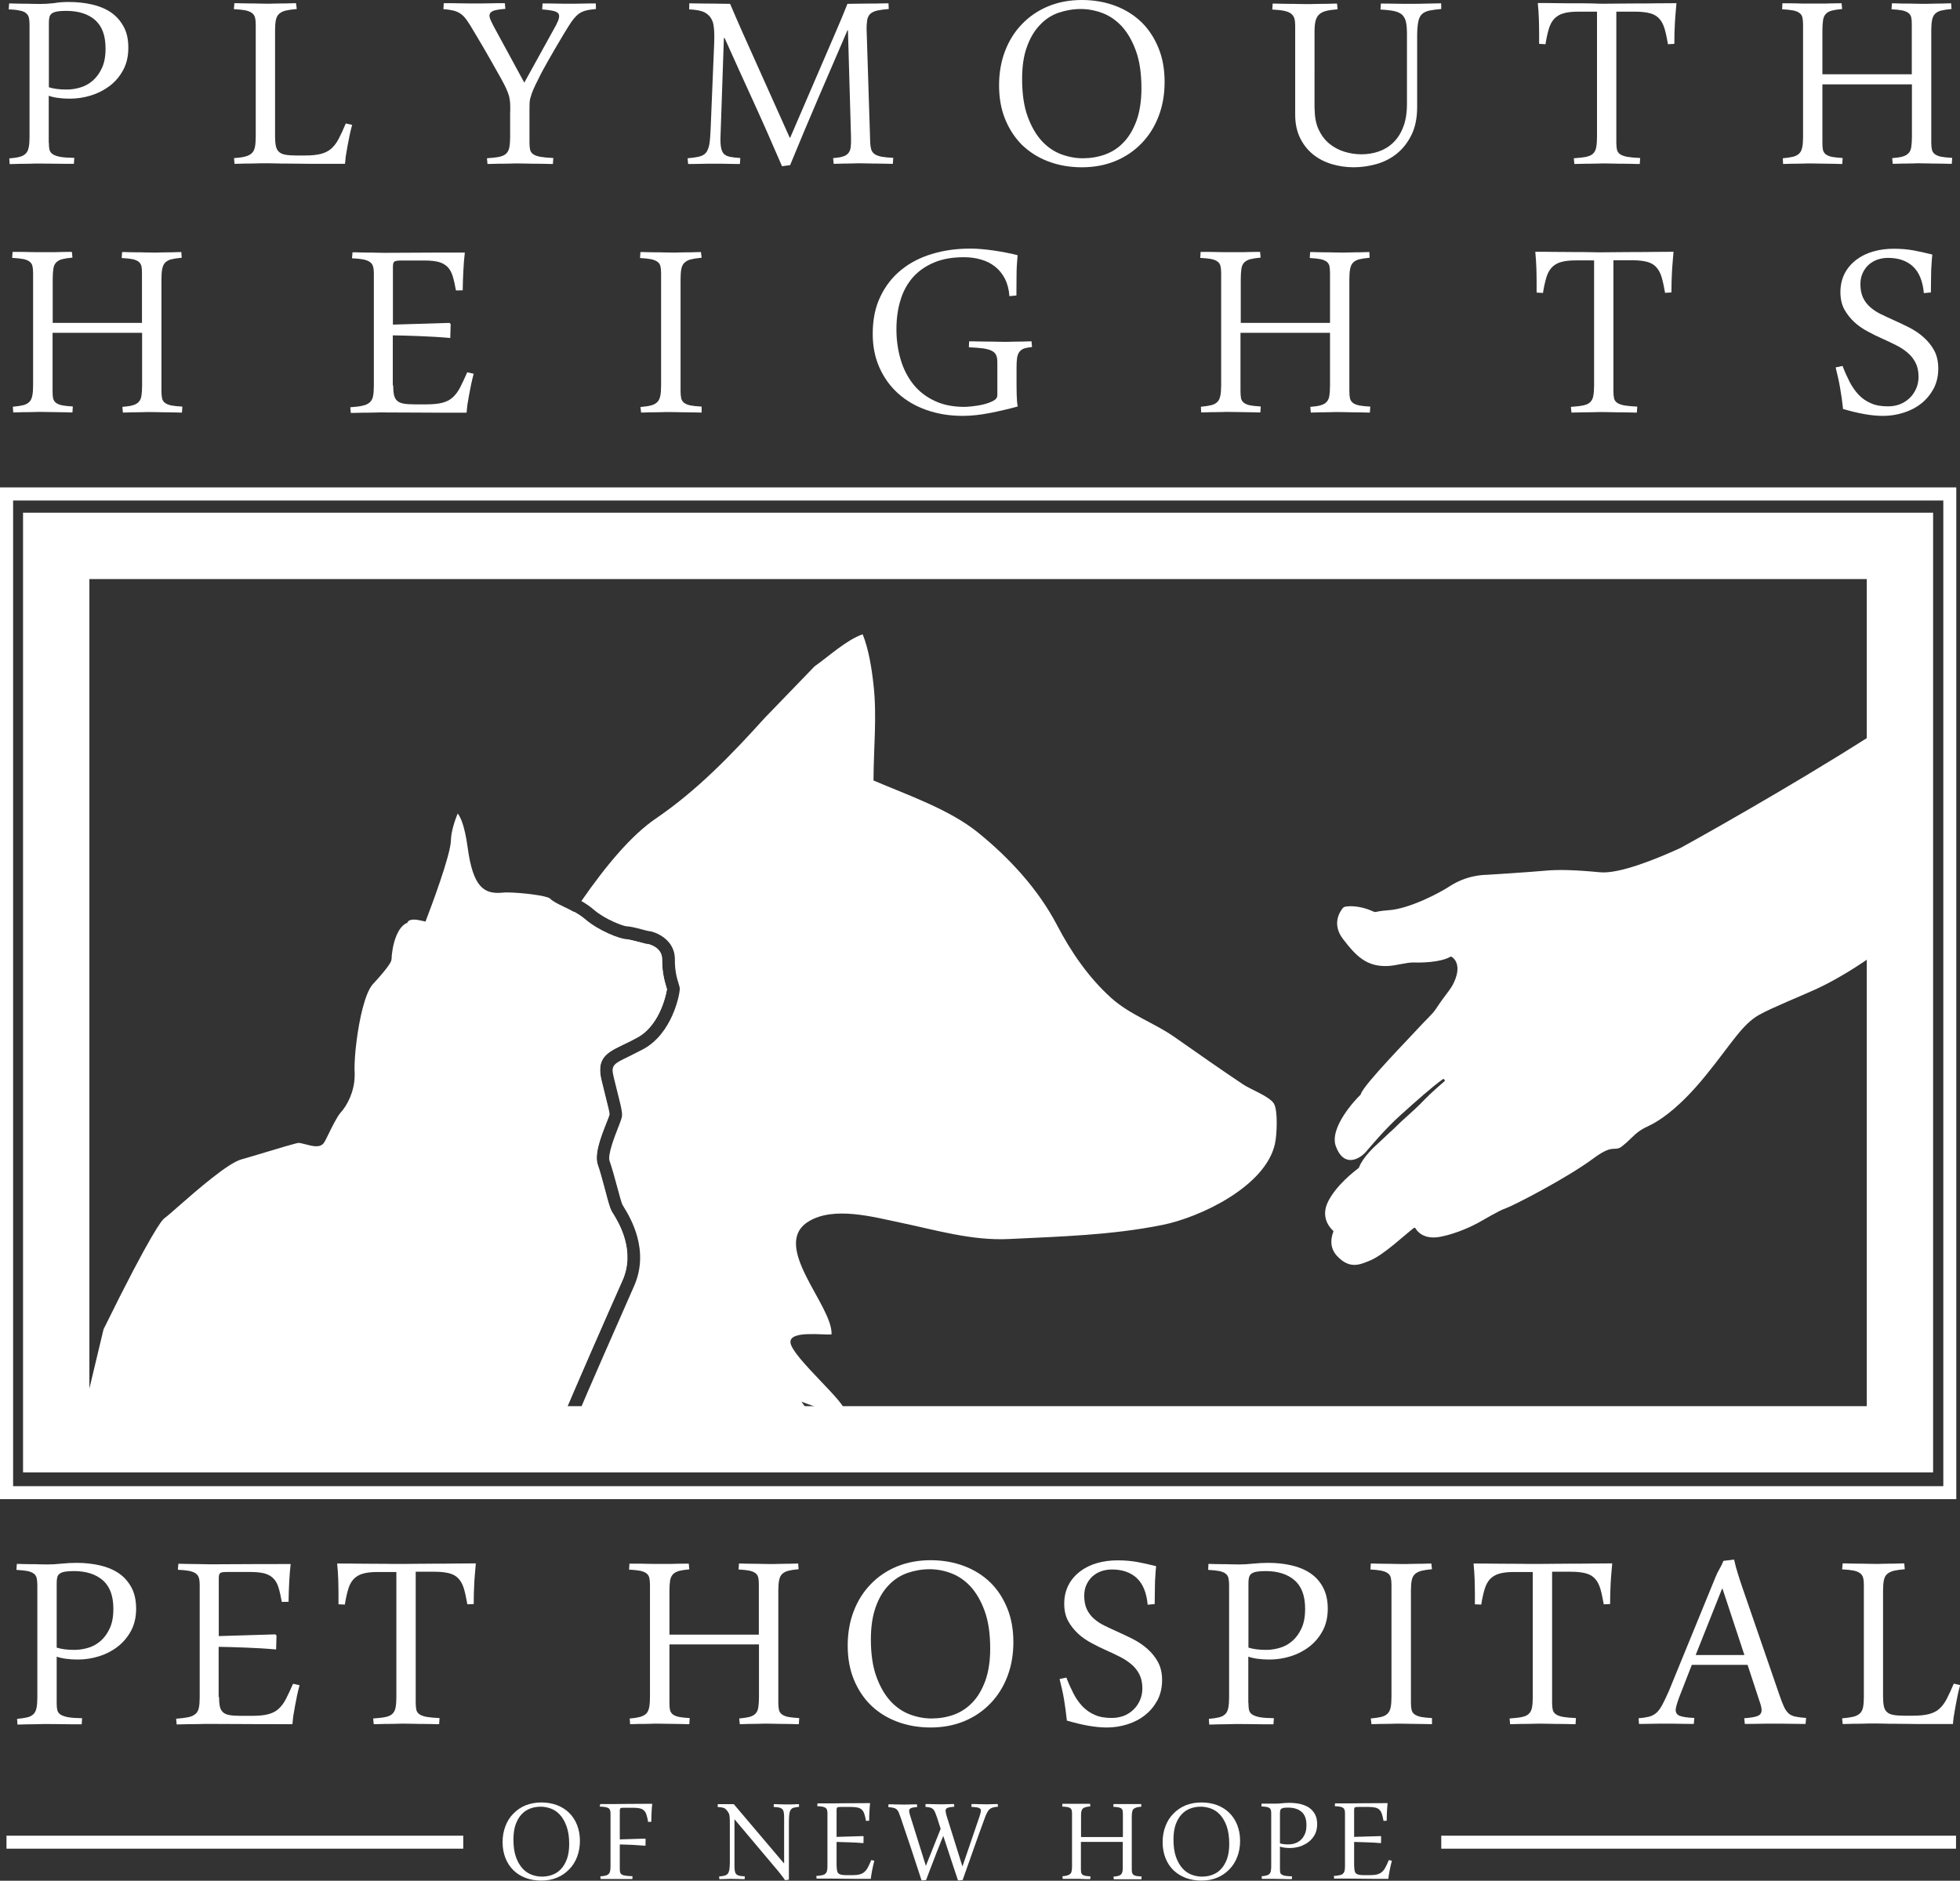
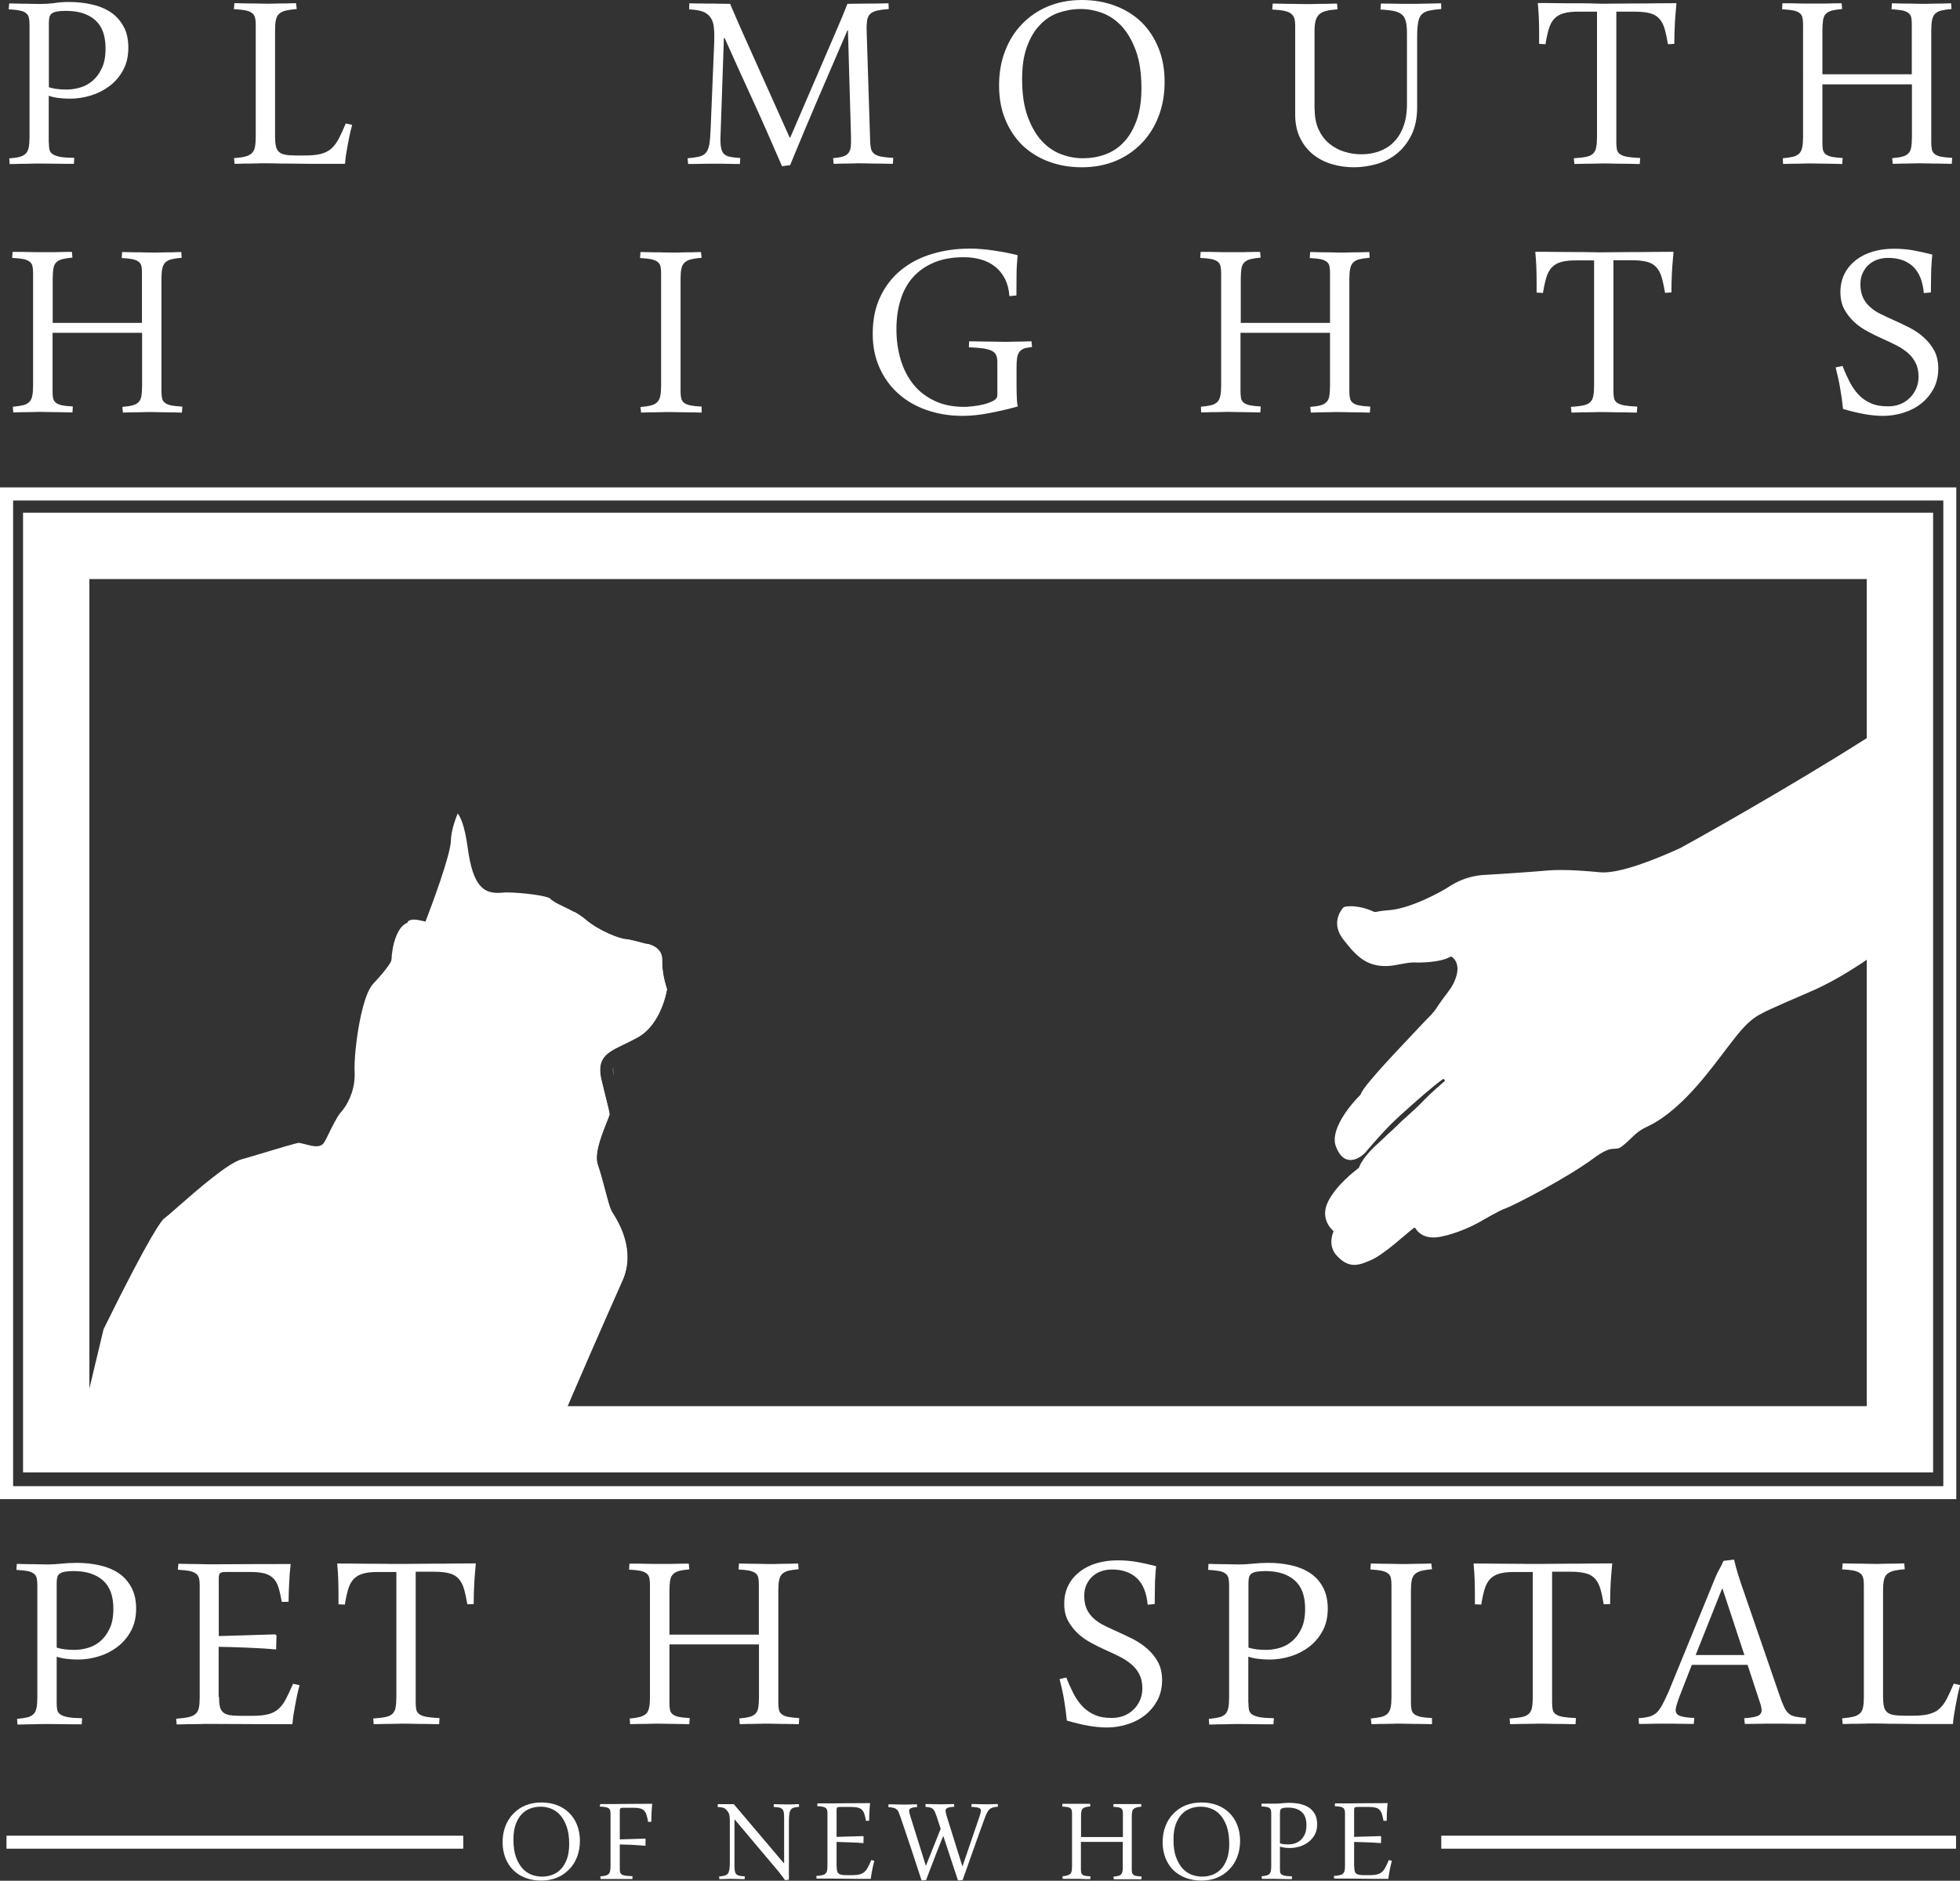
<svg xmlns="http://www.w3.org/2000/svg" id="Layer_1" x="0px" y="0px" viewBox="0 0 148 142" style="enable-background:new 0 0 148 142;" xml:space="preserve">
  <rect x="0" y="0" width="148" height="142" fill="#333333" stroke="none" />
  <style type="text/css"> .st0{clip-path:url(#SVGID_2_);} .st1{clip-path:url(#SVGID_4_);} .st2{clip-path:url(#SVGID_8_);fill:#231F20;} .st3{clip-path:url(#SVGID_2_);fill:#ED1C24;} .st4{clip-path:url(#SVGID_10_);fill:#231F20;} .st5{clip-path:url(#SVGID_10_);fill:#FFF200;} .st6{clip-path:url(#SVGID_10_);fill:#FFFFFF;} .st7{clip-path:url(#SVGID_10_);fill:#ED1C24;} .st8{clip-path:url(#SVGID_10_);fill:#A97C50;} .st9{clip-path:url(#SVGID_10_);fill:#939598;} .st10{clip-path:url(#SVGID_12_);fill:#231F20;} .st11{clip-path:url(#SVGID_14_);fill:#231F20;} .st12{fill:#A2A5A8;} .st13{clip-path:url(#SVGID_16_);fill:#010101;} .st14{clip-path:url(#SVGID_16_);fill:#A2A5A8;} .st15{clip-path:url(#SVGID_16_);fill:#A11E23;} .st16{clip-path:url(#SVGID_18_);fill:#A2A5A8;} .st17{clip-path:url(#SVGID_18_);fill:#010101;} .st18{fill:#010101;} .st19{fill:#A11E23;} .st20{fill:#FFFFFF;} .st21{clip-path:url(#SVGID_22_);} .st22{clip-path:url(#SVGID_23_);} .st23{fill:#007D43;} .st24{clip-path:url(#SVGID_26_);} .st25{clip-path:url(#SVGID_28_);fill:url(#SVGID_29_);} .st26{clip-path:url(#SVGID_31_);fill:#034C85;} .st27{clip-path:url(#SVGID_33_);} .st28{clip-path:url(#SVGID_35_);} .st29{clip-path:url(#SVGID_35_);fill:#A21D21;} .st30{fill:#723B18;} .st31{fill:#F3B81E;} .st32{clip-path:url(#SVGID_37_);fill:#723B18;} .st33{clip-path:url(#SVGID_37_);fill:#2B3680;} .st34{fill:#2B3680;} .st35{clip-path:url(#SVGID_39_);fill:#2B3680;} .st36{clip-path:url(#SVGID_41_);fill:#2B3680;} .st37{clip-path:url(#SVGID_43_);fill:#B8CF68;} .st38{clip-path:url(#SVGID_43_);fill:#231F20;} .st39{fill:#231F20;} .st40{fill:#FEF59E;} .st41{clip-path:url(#SVGID_45_);fill:#231F20;} .st42{clip-path:url(#SVGID_47_);fill:#231F20;} .st43{fill:#56331C;} .st44{fill:#9B766C;} .st45{clip-path:url(#SVGID_49_);} .st46{clip-path:url(#SVGID_51_);fill:#91748A;} .st47{clip-path:url(#SVGID_51_);fill:#9FA866;} .st48{clip-path:url(#SVGID_53_);fill:#91748A;} .st49{clip-path:url(#SVGID_53_);fill:#947286;} .st50{clip-path:url(#SVGID_53_);fill:#9FA866;} .st51{clip-path:url(#SVGID_55_);} .st52{clip-path:url(#SVGID_57_);fill:#9D7692;} .st53{clip-path:url(#SVGID_57_);fill:#A1A468;} .st54{clip-path:url(#SVGID_59_);fill:#9D7692;} .st55{clip-path:url(#SVGID_59_);fill:#A1A468;} .st56{clip-path:url(#SVGID_61_);fill:#A1A468;} .st57{fill:#F6DA6E;} .st58{fill:#2D5428;} .st59{clip-path:url(#SVGID_63_);fill:#2D5428;} .st60{fill:#C2B59B;} .st61{clip-path:url(#SVGID_65_);fill:#C2B59B;} .st62{clip-path:url(#SVGID_65_);fill:#0D1115;} .st63{fill:#0D1115;} .st64{fill:#5F6867;} .st65{fill:#C49A6C;} .st66{fill:#748388;} .st67{fill:#485359;} .st68{fill:#818F94;} .st69{clip-path:url(#SVGID_67_);fill:#818F94;} .st70{clip-path:url(#SVGID_67_);fill:#485359;} .st71{clip-path:url(#SVGID_69_);fill:#231F20;} .st72{fill:#E9C8BB;} .st73{fill:none;} </style>
  <path class="st20" d="M3.69,6.59c0.19,0.06,0.4,0.1,0.62,0.13c0.22,0.03,0.46,0.04,0.73,0.04c0.33,0,0.67-0.05,1.01-0.15 c0.35-0.1,0.66-0.27,0.94-0.51c0.28-0.24,0.52-0.56,0.7-0.95c0.19-0.4,0.28-0.89,0.28-1.49c0-0.97-0.26-1.68-0.79-2.15 c-0.53-0.46-1.26-0.69-2.2-0.69c-0.29,0-0.53,0.02-0.69,0.05C4.11,0.91,3.98,0.96,3.9,1.03C3.81,1.1,3.75,1.2,3.73,1.31 C3.7,1.43,3.69,1.58,3.69,1.76V6.59L3.69,6.59z M3.69,10.77c0,0.2,0.01,0.37,0.04,0.51c0.03,0.14,0.1,0.25,0.23,0.35 c0.13,0.09,0.32,0.16,0.57,0.21c0.26,0.05,0.62,0.07,1.08,0.08l-0.03,0.45c-0.45,0-0.93,0-1.43-0.01c-0.5-0.01-0.95-0.01-1.35-0.01 c-0.16,0-0.34,0-0.53,0.01c-0.19,0-0.39,0.01-0.58,0.01c-0.19,0-0.36,0-0.53,0.01c-0.17,0-0.31,0.01-0.43,0.01l-0.03-0.43 c0.33-0.03,0.59-0.06,0.79-0.12c0.2-0.05,0.35-0.14,0.46-0.25c0.11-0.11,0.18-0.27,0.22-0.47c0.04-0.2,0.06-0.46,0.06-0.78v-8.5 c0-0.2-0.02-0.37-0.05-0.51c-0.03-0.13-0.1-0.25-0.21-0.33C1.87,0.9,1.71,0.84,1.5,0.8C1.29,0.75,1.01,0.72,0.66,0.71l0.03-0.45 c0.13,0,0.29,0,0.47,0.01c0.18,0,0.38,0.01,0.59,0.01c0.21,0,0.43,0,0.64,0.01c0.22,0,0.43,0.01,0.63,0.01 c0.3,0,0.65-0.02,1.04-0.06C4.44,0.17,4.82,0.15,5.2,0.15c0.6,0,1.17,0.06,1.71,0.18c0.54,0.12,1.02,0.31,1.43,0.58 c0.41,0.27,0.73,0.63,0.98,1.07C9.57,2.42,9.69,2.96,9.69,3.6c0,0.65-0.13,1.21-0.39,1.69c-0.26,0.48-0.6,0.88-1.02,1.2 C7.85,6.81,7.38,7.05,6.86,7.21C6.34,7.37,5.81,7.45,5.28,7.45c-0.32,0-0.63-0.02-0.92-0.06c-0.29-0.04-0.52-0.1-0.68-0.16V10.77 L3.69,10.77z" />
  <path class="st20" d="M22.41,0.68c-0.35,0.03-0.63,0.07-0.84,0.12c-0.21,0.05-0.38,0.14-0.5,0.25c-0.12,0.11-0.2,0.27-0.24,0.47 c-0.04,0.2-0.06,0.46-0.06,0.77v8.02c0,0.29,0.02,0.52,0.06,0.71c0.04,0.19,0.11,0.33,0.23,0.44c0.11,0.11,0.27,0.18,0.48,0.22 c0.21,0.04,0.48,0.06,0.83,0.06h0.66c0.49,0,0.89-0.04,1.2-0.12c0.31-0.08,0.57-0.21,0.79-0.4c0.21-0.19,0.4-0.44,0.56-0.75 c0.16-0.31,0.34-0.69,0.53-1.15l0.48,0.11c-0.07,0.24-0.13,0.51-0.19,0.78c-0.06,0.28-0.11,0.55-0.16,0.82 c-0.05,0.27-0.09,0.52-0.13,0.76c-0.03,0.24-0.05,0.43-0.06,0.58h-1.92c-0.56,0-1.04,0-1.44-0.01c-0.4,0-0.75-0.01-1.04-0.01 c-0.29,0-0.53,0-0.75-0.01c-0.21,0-0.4-0.01-0.56-0.01h-0.44c-0.17,0-0.35,0-0.56,0.01c-0.2,0-0.4,0.01-0.61,0.01 c-0.2,0-0.39,0-0.57,0.01c-0.18,0-0.33,0.01-0.45,0.01l-0.04-0.43c0.35-0.03,0.63-0.06,0.84-0.12c0.21-0.05,0.38-0.14,0.5-0.25 c0.12-0.11,0.2-0.27,0.24-0.47c0.04-0.2,0.06-0.46,0.06-0.78v-8.5c0-0.2-0.02-0.37-0.06-0.51c-0.04-0.13-0.11-0.25-0.23-0.33 c-0.11-0.09-0.28-0.15-0.49-0.2c-0.22-0.04-0.5-0.07-0.87-0.09l0.04-0.45c0.13,0,0.3,0,0.5,0.01c0.2,0,0.41,0.01,0.64,0.01 c0.23,0,0.46,0,0.69,0.01c0.24,0,0.45,0.01,0.66,0.01c0.16,0,0.34,0,0.54-0.01c0.2,0,0.4-0.01,0.61-0.01c0.2,0,0.39,0,0.57-0.01 c0.18,0,0.32-0.01,0.44-0.01L22.41,0.68L22.41,0.68z" />
-   <path class="st20" d="M38.53,8.41c0-0.24,0-0.45-0.01-0.63c-0.01-0.17-0.04-0.35-0.08-0.52c-0.05-0.17-0.12-0.36-0.21-0.56 c-0.09-0.2-0.22-0.45-0.39-0.76c-0.23-0.4-0.5-0.89-0.83-1.47c-0.32-0.57-0.73-1.27-1.23-2.1c-0.19-0.33-0.36-0.6-0.5-0.8 c-0.14-0.21-0.29-0.37-0.44-0.49c-0.16-0.12-0.34-0.21-0.55-0.27c-0.21-0.05-0.48-0.1-0.81-0.12l0.03-0.45c0.35,0,0.74,0,1.17,0.01 c0.43,0.01,0.85,0.01,1.28,0.01c0.35,0,0.71,0,1.08-0.01c0.37-0.01,0.73-0.01,1.08-0.01l0.04,0.43c-0.45,0.03-0.77,0.09-0.94,0.16 c-0.17,0.08-0.26,0.19-0.26,0.34c0,0.1,0.03,0.22,0.09,0.35c0.06,0.13,0.14,0.3,0.24,0.49l2.3,4.23l2.22-4.02 C41.94,2,42.04,1.8,42.11,1.64c0.07-0.16,0.11-0.31,0.11-0.42c0-0.16-0.09-0.28-0.28-0.35c-0.19-0.07-0.52-0.12-1-0.16l0.03-0.45 c0.31,0,0.64,0,0.99,0.01c0.35,0.01,0.71,0.01,1.09,0.01c0.31,0,0.63,0,0.97-0.01c0.33-0.01,0.65-0.01,0.97-0.01L45,0.68 c-0.33,0.03-0.6,0.07-0.81,0.13c-0.21,0.06-0.41,0.16-0.57,0.3c-0.17,0.14-0.33,0.34-0.5,0.58c-0.16,0.24-0.36,0.56-0.6,0.96 c-0.43,0.72-0.8,1.35-1.11,1.9c-0.31,0.55-0.56,1-0.73,1.36c-0.18,0.35-0.31,0.62-0.4,0.83c-0.09,0.21-0.16,0.4-0.2,0.56 C40.02,7.46,40,7.62,39.99,7.76c0,0.15-0.01,0.33-0.01,0.54v2.5c0,0.2,0.02,0.37,0.05,0.51c0.03,0.13,0.11,0.25,0.23,0.33 c0.12,0.09,0.3,0.15,0.54,0.2c0.24,0.04,0.57,0.07,0.98,0.09l-0.03,0.45c-0.18,0-0.38,0-0.6-0.01c-0.22,0-0.45-0.01-0.69-0.01 c-0.24,0-0.47,0-0.7-0.01c-0.23,0-0.45-0.01-0.65-0.01c-0.17,0-0.35,0-0.55,0.01c-0.2,0-0.4,0.01-0.6,0.01c-0.2,0-0.4,0-0.61,0.01 c-0.2,0-0.38,0.01-0.54,0.01l-0.04-0.43c0.39-0.03,0.7-0.06,0.93-0.11c0.24-0.05,0.41-0.13,0.53-0.25c0.12-0.12,0.2-0.28,0.23-0.47 c0.04-0.2,0.06-0.46,0.06-0.78V8.41L38.53,8.41z" />
  <path class="st20" d="M52.05,0.25c0.1,0,0.28,0,0.52,0.01c0.25,0,0.52,0.01,0.83,0.01c0.3,0,0.61,0,0.92,0.01 c0.31,0,0.58,0.01,0.81,0.01c0.15,0.36,0.31,0.72,0.46,1.07c0.16,0.35,0.31,0.71,0.47,1.07l3.57,7.96h0.04l3.5-8.12 c0.14-0.33,0.28-0.66,0.42-0.99c0.13-0.33,0.27-0.66,0.4-0.99c0.16,0,0.39,0,0.69-0.01c0.3,0,0.6-0.01,0.92-0.01 c0.32,0,0.62,0,0.9-0.01c0.28,0,0.48-0.01,0.59-0.01l0.02,0.43c-0.37,0.03-0.67,0.07-0.89,0.12C66,0.86,65.83,0.94,65.71,1.05 c-0.12,0.11-0.19,0.27-0.23,0.47c-0.03,0.2-0.05,0.46-0.04,0.77l0.27,8.5c0.01,0.2,0.04,0.37,0.08,0.51 c0.05,0.13,0.13,0.25,0.25,0.33c0.12,0.09,0.29,0.15,0.52,0.2c0.22,0.04,0.52,0.07,0.89,0.09l-0.03,0.45c-0.15,0-0.33,0-0.53-0.01 c-0.2,0-0.42-0.01-0.64-0.01c-0.22,0-0.44,0-0.67-0.01c-0.23,0-0.44-0.01-0.64-0.01c-0.17,0-0.34,0-0.52,0.01 c-0.18,0-0.36,0.01-0.54,0.01c-0.18,0-0.35,0-0.51,0.01c-0.16,0-0.3,0.01-0.42,0.01l-0.04-0.43c0.3-0.03,0.55-0.06,0.73-0.12 c0.18-0.05,0.32-0.14,0.42-0.26c0.1-0.12,0.16-0.28,0.18-0.47c0.02-0.2,0.03-0.45,0.02-0.76l-0.23-8.02L64,2.27 c-0.74,1.71-1.47,3.4-2.19,5.08c-0.72,1.68-1.44,3.39-2.15,5.12l-0.61,0.08c-0.72-1.67-1.43-3.29-2.15-4.86 c-0.72-1.57-1.45-3.18-2.19-4.83l-0.05,0.03l-0.25,7.28c-0.02,0.4-0.01,0.71,0.03,0.93c0.03,0.22,0.11,0.39,0.21,0.51 c0.11,0.11,0.27,0.19,0.47,0.23c0.2,0.04,0.46,0.07,0.78,0.09l-0.03,0.45c-0.27,0-0.56,0-0.87-0.01c-0.31-0.01-0.67-0.01-1.07-0.01 c-0.32,0-0.65,0-1,0.01c-0.35,0.01-0.67,0.01-0.97,0.01l-0.04-0.43c0.35-0.03,0.63-0.07,0.85-0.12c0.22-0.05,0.39-0.14,0.52-0.28 c0.13-0.14,0.21-0.36,0.27-0.64c0.05-0.29,0.08-0.68,0.1-1.19l0.27-6.53c0.01-0.3,0.01-0.56,0-0.78c-0.01-0.21-0.03-0.4-0.06-0.56 c-0.03-0.16-0.08-0.29-0.14-0.4c-0.06-0.11-0.13-0.21-0.23-0.3c-0.16-0.16-0.36-0.27-0.61-0.33c-0.24-0.06-0.53-0.1-0.85-0.11 L52.05,0.25L52.05,0.25z" />
  <path class="st20" d="M81.61,0.68c-0.58,0-1.14,0.1-1.67,0.28s-1.01,0.49-1.41,0.92c-0.41,0.42-0.74,0.97-0.98,1.64 C77.3,4.19,77.18,5,77.18,5.96c0,1.13,0.14,2.08,0.42,2.84c0.28,0.77,0.64,1.38,1.07,1.85c0.44,0.47,0.93,0.8,1.47,1 c0.54,0.2,1.08,0.3,1.62,0.3c0.58,0,1.14-0.09,1.67-0.28c0.53-0.19,1.01-0.49,1.41-0.92c0.41-0.42,0.73-0.97,0.98-1.64 c0.24-0.67,0.37-1.48,0.37-2.44c0-1.13-0.14-2.08-0.42-2.84c-0.28-0.77-0.64-1.38-1.07-1.85c-0.44-0.47-0.93-0.8-1.47-1 C82.69,0.78,82.15,0.68,81.61,0.68L81.61,0.68z M81.69,0c0.92,0,1.76,0.15,2.53,0.44c0.77,0.29,1.43,0.71,1.98,1.24 c0.55,0.54,0.97,1.19,1.28,1.95c0.31,0.76,0.46,1.61,0.46,2.56c0,0.93-0.15,1.8-0.45,2.58c-0.3,0.79-0.73,1.47-1.28,2.04 c-0.55,0.57-1.2,1.02-1.97,1.34c-0.77,0.32-1.62,0.48-2.55,0.48c-0.92,0-1.76-0.15-2.53-0.44c-0.77-0.29-1.42-0.71-1.98-1.24 C76.64,10.41,76.21,9.76,75.9,9c-0.31-0.76-0.46-1.61-0.46-2.56c0-0.93,0.15-1.8,0.45-2.58c0.3-0.79,0.73-1.47,1.28-2.04 c0.55-0.57,1.2-1.02,1.97-1.34C79.91,0.16,80.76,0,81.69,0L81.69,0z" />
  <rect y="0" class="st73" width="148" height="142" />
  <path class="st20" d="M99.27,8.22c0,0.61,0.1,1.13,0.3,1.56c0.2,0.43,0.47,0.79,0.8,1.06c0.33,0.27,0.71,0.48,1.13,0.61 c0.42,0.13,0.85,0.2,1.3,0.2c0.46,0,0.89-0.07,1.3-0.21c0.41-0.14,0.78-0.36,1.1-0.67c0.32-0.31,0.58-0.7,0.76-1.19 c0.19-0.48,0.28-1.07,0.28-1.75v-5.3c0-0.37-0.03-0.67-0.08-0.9c-0.06-0.23-0.16-0.4-0.3-0.53c-0.15-0.13-0.35-0.21-0.61-0.27 c-0.26-0.05-0.6-0.09-1.01-0.11l0.03-0.45c0.29,0,0.65,0,1.07,0.01s0.85,0.01,1.31,0.01c0.37,0,0.76-0.01,1.16-0.02 c0.4-0.01,0.74-0.02,1.01-0.02l0.01,0.43c-0.37,0.03-0.67,0.07-0.9,0.12c-0.23,0.05-0.42,0.14-0.56,0.27 c-0.14,0.13-0.23,0.33-0.28,0.59c-0.05,0.26-0.08,0.62-0.08,1.07v5.34c0,0.83-0.14,1.52-0.42,2.1c-0.28,0.57-0.64,1.04-1.09,1.41 c-0.45,0.37-0.96,0.63-1.53,0.8c-0.57,0.16-1.15,0.25-1.74,0.25c-0.58,0-1.14-0.08-1.67-0.24c-0.53-0.16-1-0.4-1.41-0.73 c-0.41-0.33-0.73-0.74-0.98-1.24c-0.24-0.5-0.37-1.08-0.37-1.76V1.92c0-0.2-0.02-0.37-0.06-0.52c-0.04-0.14-0.12-0.26-0.24-0.36 c-0.12-0.1-0.3-0.17-0.52-0.22c-0.23-0.05-0.53-0.08-0.91-0.1l0.03-0.45c0.15,0,0.33,0,0.54,0.01c0.21,0,0.42,0.01,0.65,0.01 c0.24,0,0.47,0,0.71,0.01c0.24,0,0.47,0.01,0.68,0.01c0.17,0,0.36,0,0.56-0.01c0.21,0,0.41-0.01,0.62-0.01c0.21,0,0.41,0,0.6-0.01 c0.19,0,0.36-0.01,0.5-0.01l0.04,0.43c-0.36,0.03-0.66,0.07-0.88,0.13c-0.23,0.06-0.4,0.15-0.53,0.28c-0.13,0.13-0.21,0.29-0.26,0.5 c-0.05,0.21-0.07,0.47-0.07,0.78V8.22L99.27,8.22z" />
  <path class="st20" d="M121.2,0.28c0.29,0,0.65,0,1.1-0.01c0.45,0,0.9-0.01,1.35-0.01c0.46,0,0.94,0,1.44-0.01c0.5,0,1-0.01,1.5-0.01 c-0.03,0.29-0.05,0.57-0.07,0.81c-0.02,0.25-0.04,0.49-0.05,0.73c-0.01,0.24-0.02,0.48-0.03,0.73c0,0.24-0.01,0.51-0.01,0.8 l-0.48,0.03c-0.08-0.45-0.16-0.84-0.25-1.15c-0.09-0.31-0.22-0.57-0.39-0.76c-0.17-0.2-0.4-0.34-0.68-0.42 c-0.29-0.08-0.66-0.13-1.14-0.13h-1.44v9.92c0,0.2,0.02,0.37,0.05,0.51c0.03,0.13,0.11,0.25,0.23,0.33c0.12,0.09,0.3,0.15,0.54,0.2 c0.24,0.04,0.57,0.07,0.98,0.09l-0.03,0.45c-0.18,0-0.38,0-0.6-0.01c-0.22,0-0.45-0.01-0.69-0.01c-0.24,0-0.47,0-0.7-0.01 c-0.23,0-0.45-0.01-0.65-0.01c-0.17,0-0.35,0-0.55,0.01c-0.2,0-0.4,0.01-0.6,0.01c-0.2,0-0.4,0-0.61,0.01 c-0.2,0-0.38,0.01-0.54,0.01l-0.04-0.43c0.39-0.03,0.7-0.06,0.93-0.11c0.24-0.05,0.41-0.13,0.53-0.25c0.12-0.12,0.2-0.28,0.23-0.47 c0.04-0.2,0.06-0.46,0.06-0.78V0.88h-1.4c-0.47,0-0.85,0.04-1.14,0.13c-0.29,0.08-0.52,0.23-0.7,0.42c-0.18,0.2-0.31,0.45-0.4,0.76 c-0.09,0.31-0.18,0.69-0.25,1.15l-0.48-0.03v-0.8c0-0.38-0.01-0.74-0.02-1.09c-0.01-0.35-0.04-0.74-0.08-1.19c0.51,0,1,0,1.49,0.01 s0.96,0.01,1.42,0.01c0.45,0,0.85,0,1.2,0.01C120.58,0.28,120.9,0.28,121.2,0.28L121.2,0.28z" />
  <path class="st20" d="M144.36,5.62V1.83c0-0.2-0.01-0.37-0.04-0.51c-0.03-0.13-0.1-0.25-0.2-0.33c-0.11-0.09-0.26-0.15-0.46-0.2 c-0.2-0.04-0.48-0.07-0.83-0.09l0.03-0.45c0.13,0,0.3,0,0.49,0.01s0.39,0.01,0.6,0.01c0.22,0,0.44,0,0.67,0.01 c0.23,0,0.44,0.01,0.64,0.01c0.16,0,0.34,0,0.53-0.01c0.19,0,0.38-0.01,0.57-0.01c0.19,0,0.37,0,0.54-0.01s0.31-0.01,0.43-0.01 l0.03,0.43c-0.33,0.03-0.59,0.07-0.79,0.12c-0.2,0.05-0.35,0.14-0.46,0.25c-0.11,0.11-0.18,0.27-0.22,0.47 c-0.04,0.2-0.06,0.46-0.06,0.77v8.5c0,0.2,0.02,0.37,0.05,0.51c0.03,0.13,0.1,0.25,0.21,0.33c0.11,0.09,0.26,0.15,0.47,0.2 c0.21,0.04,0.49,0.07,0.85,0.09l-0.03,0.45c-0.13,0-0.3,0-0.49-0.01c-0.19,0-0.4-0.01-0.62-0.01c-0.22,0-0.44,0-0.67-0.01 c-0.23,0-0.44-0.01-0.64-0.01c-0.17,0-0.35,0-0.54,0.01c-0.19,0-0.38,0.01-0.56,0.01c-0.19,0-0.36,0-0.52,0.01 c-0.16,0-0.31,0.01-0.42,0.01l-0.04-0.43c0.33-0.03,0.59-0.06,0.78-0.12c0.19-0.05,0.35-0.14,0.45-0.25 c0.11-0.11,0.18-0.27,0.21-0.47c0.03-0.2,0.05-0.46,0.05-0.78V6.37h-6.76v4.43c0,0.2,0.01,0.37,0.04,0.51 c0.03,0.13,0.1,0.25,0.2,0.33c0.11,0.09,0.26,0.15,0.46,0.2c0.2,0.04,0.48,0.07,0.83,0.09l-0.03,0.45c-0.13,0-0.3,0-0.49-0.01 c-0.19,0-0.39-0.01-0.61-0.01c-0.21,0-0.44-0.01-0.66-0.01c-0.23,0-0.44-0.01-0.64-0.01c-0.16,0-0.34,0-0.53,0.01 c-0.19,0-0.39,0.01-0.58,0.01c-0.19,0-0.36,0-0.53,0.01c-0.17,0-0.31,0.01-0.43,0.01l-0.02-0.43c0.33-0.03,0.59-0.07,0.79-0.12 c0.2-0.05,0.35-0.14,0.46-0.25c0.11-0.11,0.18-0.27,0.22-0.47c0.04-0.2,0.06-0.46,0.06-0.78V1.83c0-0.2-0.02-0.37-0.05-0.51 c-0.03-0.13-0.1-0.25-0.21-0.33c-0.11-0.09-0.26-0.15-0.47-0.2c-0.21-0.04-0.49-0.07-0.85-0.09l0.02-0.45c0.17,0,0.35,0,0.56,0 c0.21,0,0.42,0,0.64,0.01s0.42,0.01,0.62,0.01c0.21,0,0.4,0,0.58,0h0.53c0.19,0,0.39,0,0.57-0.01c0.19,0,0.37-0.01,0.54-0.01h0.43 l0.04,0.43c-0.33,0.03-0.59,0.07-0.78,0.12c-0.19,0.05-0.35,0.14-0.45,0.25c-0.11,0.11-0.18,0.27-0.21,0.47 c-0.03,0.2-0.05,0.46-0.05,0.77v3.32H144.36L144.36,5.62z" />
  <path class="st20" d="M10.72,24.4v-3.79c0-0.2-0.01-0.37-0.04-0.51c-0.03-0.13-0.1-0.25-0.2-0.33c-0.11-0.09-0.26-0.15-0.46-0.2 c-0.2-0.04-0.48-0.07-0.83-0.09l0.03-0.45c0.13,0,0.3,0,0.49,0.01c0.19,0,0.39,0.01,0.6,0.01c0.22,0,0.44,0,0.67,0.01 c0.23,0,0.44,0.01,0.64,0.01c0.16,0,0.34,0,0.53-0.01c0.19,0,0.38-0.01,0.57-0.01c0.19,0,0.37,0,0.54-0.01 c0.17,0,0.31-0.01,0.43-0.01l0.03,0.43c-0.33,0.03-0.59,0.07-0.79,0.12c-0.2,0.05-0.35,0.14-0.46,0.25 c-0.11,0.11-0.18,0.27-0.22,0.47c-0.04,0.2-0.06,0.46-0.06,0.77v8.5c0,0.2,0.02,0.37,0.05,0.51c0.03,0.13,0.1,0.25,0.21,0.33 c0.11,0.09,0.26,0.15,0.47,0.2c0.21,0.04,0.49,0.07,0.85,0.09l-0.03,0.45c-0.13,0-0.3,0-0.49-0.01c-0.19,0-0.4-0.01-0.62-0.01 c-0.22,0-0.44,0-0.67-0.01c-0.23,0-0.44-0.01-0.64-0.01c-0.17,0-0.35,0-0.54,0.01c-0.19,0-0.38,0.01-0.56,0.01 c-0.19,0-0.36,0-0.52,0.01c-0.16,0-0.31,0.01-0.42,0.01l-0.04-0.43c0.33-0.03,0.59-0.06,0.78-0.12c0.19-0.05,0.35-0.14,0.45-0.25 c0.11-0.11,0.18-0.27,0.21-0.47c0.03-0.2,0.05-0.46,0.05-0.78v-3.97H3.97v4.43c0,0.2,0.01,0.37,0.04,0.51 c0.03,0.13,0.1,0.25,0.2,0.33c0.11,0.09,0.26,0.15,0.46,0.2c0.2,0.04,0.48,0.07,0.83,0.09l-0.03,0.45c-0.14,0-0.3,0-0.49-0.01 c-0.19,0-0.39-0.01-0.61-0.01c-0.21,0-0.44-0.01-0.66-0.01c-0.23,0-0.44-0.01-0.64-0.01c-0.16,0-0.34,0-0.53,0.01 c-0.19,0-0.39,0.01-0.58,0.01c-0.19,0-0.36,0-0.53,0.01c-0.17,0-0.31,0.01-0.43,0.01l-0.03-0.43c0.33-0.03,0.59-0.07,0.79-0.12 c0.2-0.05,0.35-0.14,0.46-0.25c0.11-0.11,0.18-0.27,0.22-0.47c0.04-0.2,0.06-0.46,0.06-0.78v-8.49c0-0.2-0.02-0.37-0.05-0.51 c-0.03-0.13-0.1-0.25-0.21-0.33c-0.11-0.09-0.26-0.15-0.47-0.2c-0.21-0.04-0.49-0.07-0.85-0.09l0.03-0.45c0.17,0,0.35,0,0.56,0 c0.21,0,0.42,0,0.64,0.01c0.21,0,0.42,0.01,0.63,0.01c0.21,0,0.4,0,0.58,0h0.53c0.19,0,0.39,0,0.57-0.01c0.19,0,0.37-0.01,0.54-0.01 h0.43l0.04,0.43c-0.33,0.03-0.59,0.07-0.78,0.12c-0.19,0.05-0.35,0.14-0.45,0.25c-0.11,0.11-0.18,0.27-0.21,0.47 c-0.03,0.2-0.05,0.46-0.05,0.77v3.32H10.72L10.72,24.4z" />
-   <path class="st20" d="M29.69,29.1c0,0.29,0.02,0.52,0.06,0.71c0.04,0.19,0.11,0.33,0.23,0.44c0.11,0.11,0.27,0.18,0.48,0.22 c0.21,0.04,0.48,0.06,0.83,0.06h0.92c0.49,0,0.89-0.04,1.19-0.12c0.31-0.08,0.57-0.21,0.78-0.4c0.21-0.19,0.4-0.44,0.56-0.75 c0.16-0.31,0.34-0.69,0.54-1.15l0.49,0.11c-0.07,0.24-0.13,0.51-0.19,0.78c-0.06,0.28-0.11,0.55-0.16,0.82 c-0.05,0.27-0.09,0.52-0.13,0.76c-0.03,0.24-0.05,0.43-0.06,0.58c-1.68,0-3.03,0-4.07-0.01c-1.04-0.01-1.82-0.01-2.33-0.01 c-0.15,0-0.33,0-0.54,0.01c-0.21,0-0.42,0.01-0.64,0.01c-0.22,0-0.43,0-0.64,0.01c-0.21,0-0.38,0.01-0.52,0.01l-0.04-0.43 c0.39-0.03,0.7-0.06,0.93-0.12c0.24-0.05,0.42-0.14,0.54-0.25c0.13-0.11,0.21-0.27,0.25-0.47c0.04-0.2,0.06-0.46,0.06-0.78v-8.5 c0-0.2-0.02-0.37-0.06-0.51c-0.04-0.13-0.11-0.25-0.23-0.33c-0.11-0.09-0.28-0.15-0.49-0.2c-0.21-0.04-0.5-0.07-0.87-0.09l0.04-0.45 c0.16,0,0.34,0,0.55,0.01c0.21,0,0.41,0.01,0.63,0.01c0.22,0,0.43,0,0.64,0.01c0.21,0,0.4,0.01,0.57,0.01c0.33,0,1.02,0,2.07-0.01 c1.05-0.01,2.39-0.01,4.02-0.01c-0.05,0.43-0.09,0.88-0.11,1.35c-0.03,0.47-0.04,0.97-0.05,1.5l-0.51,0.01 c-0.08-0.44-0.16-0.8-0.25-1.09c-0.09-0.29-0.22-0.52-0.39-0.69c-0.17-0.17-0.39-0.29-0.66-0.37c-0.27-0.07-0.62-0.11-1.05-0.11 h-1.81c-0.25,0-0.41,0.03-0.49,0.08c-0.07,0.05-0.11,0.18-0.11,0.39v4.37l4.27-0.13l0.09,0.09l-0.03,1.05 c-0.77-0.07-1.52-0.11-2.27-0.14c-0.75-0.03-1.43-0.05-2.07-0.06V29.1L29.69,29.1z" />
  <path class="st20" d="M48.36,30.73c0.33-0.03,0.59-0.06,0.8-0.12c0.2-0.05,0.36-0.14,0.47-0.25c0.11-0.11,0.19-0.27,0.23-0.47 c0.04-0.2,0.06-0.46,0.06-0.78v-8.5c0-0.2-0.02-0.37-0.05-0.51c-0.03-0.13-0.11-0.25-0.22-0.33c-0.11-0.09-0.28-0.15-0.49-0.2 c-0.21-0.04-0.49-0.07-0.83-0.09l0.03-0.45c0.13,0,0.3,0,0.49,0.01c0.19,0,0.4,0.01,0.62,0.01c0.23,0,0.46,0,0.69,0.01 c0.23,0,0.45,0.01,0.65,0.01c0.16,0,0.34,0,0.54-0.01c0.2,0,0.39-0.01,0.59-0.01c0.19,0,0.38,0,0.55-0.01 c0.17,0,0.32-0.01,0.44-0.01l0.05,0.43c-0.33,0.03-0.6,0.07-0.8,0.12c-0.21,0.05-0.37,0.14-0.49,0.25c-0.12,0.11-0.2,0.27-0.24,0.47 c-0.04,0.2-0.06,0.45-0.06,0.76v8.51c0,0.2,0.02,0.37,0.05,0.51c0.03,0.13,0.11,0.25,0.21,0.33c0.11,0.09,0.27,0.15,0.48,0.2 c0.21,0.04,0.49,0.07,0.85,0.09v0.45c-0.13,0-0.3,0-0.51-0.01c-0.2,0-0.42-0.01-0.64-0.01c-0.22,0-0.44,0-0.67-0.01 c-0.23,0-0.44-0.01-0.64-0.01c-0.17,0-0.35,0-0.54,0.01c-0.19,0-0.39,0.01-0.58,0.01c-0.19,0-0.38,0-0.55,0.01 c-0.17,0-0.32,0.01-0.44,0.01L48.36,30.73L48.36,30.73z" />
  <path class="st20" d="M76.22,22.36c-0.03-0.5-0.15-0.93-0.33-1.3c-0.19-0.37-0.44-0.68-0.74-0.92c-0.3-0.24-0.66-0.43-1.06-0.54 c-0.4-0.12-0.84-0.18-1.3-0.18c-0.87,0-1.62,0.13-2.26,0.4c-0.64,0.27-1.17,0.64-1.59,1.11c-0.42,0.48-0.74,1.05-0.94,1.72 c-0.21,0.67-0.31,1.41-0.31,2.22c0,0.81,0.11,1.57,0.32,2.28c0.21,0.71,0.53,1.33,0.95,1.86c0.42,0.53,0.95,0.94,1.6,1.25 c0.64,0.31,1.4,0.46,2.25,0.46c0.12,0,0.31-0.01,0.59-0.04c0.27-0.03,0.55-0.07,0.84-0.14c0.29-0.07,0.54-0.16,0.75-0.27 c0.21-0.11,0.32-0.25,0.32-0.42v-2.5c0-0.2-0.02-0.37-0.08-0.51c-0.05-0.13-0.15-0.25-0.3-0.33c-0.15-0.09-0.37-0.15-0.65-0.2 c-0.28-0.04-0.65-0.07-1.12-0.09l0.02-0.45c0.2,0,0.42,0,0.66,0.01c0.24,0,0.48,0.01,0.71,0.01c0.24,0,0.48,0,0.71,0.01 c0.23,0,0.43,0.01,0.62,0.01c0.17,0,0.35,0,0.53-0.01c0.19,0,0.37-0.01,0.54-0.01c0.18,0,0.35,0,0.51-0.01 c0.16,0,0.3-0.01,0.43-0.01l0.04,0.43c-0.24,0.03-0.44,0.06-0.59,0.11c-0.15,0.05-0.27,0.14-0.36,0.25 c-0.09,0.12-0.15,0.28-0.18,0.47c-0.03,0.2-0.04,0.45-0.04,0.76v0.81c0,0.4,0,0.79,0.01,1.17c0.01,0.37,0.03,0.68,0.08,0.92 c-0.68,0.19-1.38,0.35-2.09,0.49c-0.71,0.14-1.4,0.22-2.07,0.22c-0.99,0-1.89-0.15-2.72-0.44c-0.83-0.29-1.55-0.71-2.15-1.25 c-0.6-0.54-1.07-1.19-1.41-1.95c-0.34-0.76-0.51-1.61-0.51-2.55c0-1.08,0.19-2.02,0.58-2.82c0.38-0.8,0.91-1.48,1.57-2.01 c0.66-0.54,1.44-0.94,2.34-1.21c0.89-0.27,1.85-0.4,2.88-0.4c0.26,0,0.55,0.01,0.86,0.04c0.31,0.03,0.63,0.06,0.94,0.11 c0.32,0.05,0.63,0.1,0.93,0.16c0.31,0.06,0.59,0.12,0.84,0.19c-0.05,0.54-0.08,1.05-0.08,1.52c0,0.48-0.01,0.98-0.01,1.52 L76.22,22.36L76.22,22.36z" />
  <path class="st20" d="M100.43,24.4v-3.79c0-0.2-0.02-0.37-0.04-0.51c-0.03-0.13-0.1-0.25-0.2-0.33c-0.11-0.09-0.26-0.15-0.46-0.2 c-0.2-0.04-0.48-0.07-0.83-0.09l0.03-0.45c0.13,0,0.3,0,0.49,0.01c0.19,0,0.39,0.01,0.6,0.01c0.22,0,0.44,0,0.67,0.01 c0.23,0,0.44,0.01,0.64,0.01c0.16,0,0.34,0,0.53-0.01c0.19,0,0.38-0.01,0.57-0.01c0.19,0,0.37,0,0.54-0.01 c0.17,0,0.31-0.01,0.43-0.01l0.02,0.43c-0.33,0.03-0.59,0.07-0.79,0.12c-0.2,0.05-0.35,0.14-0.46,0.25 c-0.11,0.11-0.18,0.27-0.22,0.47c-0.04,0.2-0.06,0.46-0.06,0.77v8.5c0,0.2,0.02,0.37,0.05,0.51c0.03,0.13,0.1,0.25,0.21,0.33 c0.1,0.09,0.26,0.15,0.47,0.2c0.21,0.04,0.49,0.07,0.85,0.09l-0.03,0.45c-0.13,0-0.3,0-0.49-0.01c-0.19,0-0.4-0.01-0.62-0.01 s-0.44,0-0.67-0.01c-0.23,0-0.44-0.01-0.64-0.01c-0.17,0-0.35,0-0.54,0.01c-0.19,0-0.38,0.01-0.56,0.01c-0.19,0-0.36,0-0.52,0.01 c-0.16,0-0.31,0.01-0.42,0.01l-0.04-0.43c0.33-0.03,0.59-0.06,0.78-0.12c0.19-0.05,0.35-0.14,0.45-0.25 c0.11-0.11,0.18-0.27,0.21-0.47c0.03-0.2,0.05-0.46,0.05-0.78v-3.97h-6.76v4.43c0,0.2,0.02,0.37,0.04,0.51 c0.03,0.13,0.1,0.25,0.2,0.33c0.11,0.09,0.26,0.15,0.46,0.2c0.2,0.04,0.48,0.07,0.83,0.09l-0.03,0.45c-0.14,0-0.3,0-0.49-0.01 c-0.19,0-0.39-0.01-0.61-0.01c-0.22,0-0.44-0.01-0.66-0.01c-0.23,0-0.44-0.01-0.64-0.01c-0.16,0-0.34,0-0.53,0.01 c-0.19,0-0.39,0.01-0.58,0.01c-0.19,0-0.36,0-0.53,0.01c-0.17,0-0.31,0.01-0.43,0.01l-0.02-0.43c0.33-0.03,0.59-0.07,0.79-0.12 c0.2-0.05,0.35-0.14,0.46-0.25c0.11-0.11,0.18-0.27,0.22-0.47c0.04-0.2,0.06-0.46,0.06-0.78v-8.49c0-0.2-0.02-0.37-0.05-0.51 c-0.03-0.13-0.1-0.25-0.21-0.33c-0.11-0.09-0.26-0.15-0.47-0.2c-0.21-0.04-0.49-0.07-0.85-0.09l0.03-0.45c0.17,0,0.35,0,0.56,0 c0.21,0,0.42,0,0.64,0.01c0.22,0,0.42,0.01,0.63,0.01c0.21,0,0.4,0,0.58,0h0.53c0.19,0,0.39,0,0.58-0.01c0.19,0,0.37-0.01,0.54-0.01 h0.43l0.04,0.43c-0.33,0.03-0.59,0.07-0.78,0.12c-0.19,0.05-0.35,0.14-0.46,0.25c-0.11,0.11-0.18,0.27-0.21,0.47 c-0.03,0.2-0.05,0.46-0.05,0.77v3.32H100.43L100.43,24.4z" />
  <path class="st20" d="M120.98,19.05c0.29,0,0.65,0,1.1-0.01c0.45,0,0.9-0.01,1.35-0.01c0.46,0,0.94,0,1.44-0.01 c0.5,0,1-0.01,1.5-0.01c-0.03,0.29-0.05,0.57-0.07,0.81c-0.02,0.25-0.04,0.49-0.05,0.73c-0.01,0.24-0.02,0.48-0.03,0.73 c0,0.24-0.01,0.51-0.01,0.8l-0.48,0.03c-0.08-0.45-0.16-0.84-0.25-1.15c-0.09-0.31-0.22-0.57-0.39-0.76 c-0.17-0.2-0.4-0.34-0.68-0.42c-0.29-0.08-0.66-0.13-1.14-0.13h-1.44v9.92c0,0.2,0.02,0.37,0.05,0.51c0.03,0.13,0.11,0.25,0.23,0.33 c0.12,0.09,0.3,0.15,0.54,0.2c0.24,0.04,0.57,0.07,0.98,0.09l-0.03,0.45c-0.18,0-0.38,0-0.6-0.01c-0.22,0-0.45-0.01-0.69-0.01 c-0.24,0-0.47,0-0.7-0.01c-0.23,0-0.45-0.01-0.65-0.01c-0.17,0-0.35,0-0.55,0.01c-0.2,0-0.4,0.01-0.6,0.01c-0.2,0-0.4,0-0.61,0.01 c-0.2,0-0.38,0.01-0.54,0.01l-0.04-0.43c0.39-0.03,0.7-0.06,0.93-0.11c0.24-0.05,0.41-0.13,0.53-0.25c0.12-0.12,0.2-0.28,0.23-0.47 c0.04-0.2,0.06-0.46,0.06-0.78v-9.45H119c-0.47,0-0.85,0.04-1.14,0.13c-0.29,0.08-0.52,0.23-0.7,0.42c-0.18,0.2-0.31,0.45-0.4,0.76 c-0.09,0.31-0.18,0.69-0.25,1.15l-0.48-0.03v-0.8c0-0.38-0.01-0.74-0.02-1.09c-0.01-0.35-0.04-0.74-0.08-1.19c0.51,0,1,0,1.49,0.01 c0.49,0,0.96,0.01,1.42,0.01c0.45,0,0.85,0,1.2,0.01C120.36,19.05,120.68,19.05,120.98,19.05L120.98,19.05z" />
  <path class="st20" d="M139.13,27.63c0.17,0.44,0.35,0.84,0.54,1.21c0.19,0.37,0.42,0.69,0.68,0.97c0.26,0.27,0.57,0.49,0.93,0.64 c0.35,0.16,0.78,0.23,1.28,0.23c0.33,0,0.63-0.05,0.91-0.16c0.28-0.11,0.52-0.27,0.73-0.47c0.21-0.2,0.37-0.44,0.49-0.71 c0.12-0.27,0.18-0.57,0.18-0.9c0-0.41-0.08-0.77-0.23-1.06c-0.15-0.29-0.35-0.55-0.61-0.76c-0.25-0.21-0.54-0.4-0.86-0.56 c-0.32-0.16-0.65-0.32-0.99-0.47c-0.38-0.17-0.76-0.35-1.14-0.56c-0.38-0.2-0.73-0.44-1.03-0.72c-0.3-0.28-0.55-0.6-0.75-0.96 c-0.19-0.36-0.29-0.79-0.29-1.29c0-0.53,0.11-1,0.32-1.41c0.21-0.41,0.51-0.75,0.87-1.03c0.37-0.28,0.79-0.49,1.28-0.63 c0.48-0.14,1-0.21,1.55-0.21c0.53,0,1.02,0.04,1.47,0.12c0.45,0.08,0.93,0.19,1.45,0.32c-0.03,0.27-0.05,0.52-0.06,0.75 c-0.02,0.23-0.03,0.46-0.03,0.68c0,0.22-0.01,0.45-0.01,0.68c0,0.23-0.01,0.48-0.01,0.75l-0.53,0.05c-0.08-0.89-0.35-1.56-0.81-2 c-0.47-0.44-1.1-0.66-1.89-0.66c-0.3,0-0.58,0.05-0.83,0.14c-0.25,0.09-0.47,0.23-0.66,0.4c-0.19,0.18-0.33,0.39-0.44,0.63 c-0.11,0.24-0.16,0.52-0.16,0.82c0,0.4,0.07,0.74,0.2,1.02c0.13,0.27,0.31,0.51,0.54,0.71c0.23,0.2,0.49,0.38,0.79,0.52 c0.3,0.15,0.61,0.29,0.94,0.44c0.4,0.18,0.81,0.37,1.22,0.58c0.41,0.21,0.78,0.46,1.1,0.75c0.32,0.29,0.59,0.62,0.79,1 c0.2,0.38,0.3,0.83,0.3,1.34c0,0.57-0.12,1.08-0.35,1.52c-0.24,0.44-0.55,0.82-0.93,1.12c-0.39,0.31-0.83,0.54-1.34,0.7 c-0.51,0.16-1.02,0.24-1.55,0.24c-0.46,0-0.94-0.05-1.44-0.14c-0.5-0.09-1.02-0.22-1.58-0.38c-0.06-0.56-0.13-1.08-0.22-1.57 c-0.08-0.49-0.2-1.01-0.34-1.57L139.13,27.63L139.13,27.63z" />
  <path class="st20" d="M4.28,124.4c0.19,0.06,0.4,0.1,0.62,0.13c0.22,0.03,0.46,0.04,0.73,0.04c0.33,0,0.67-0.05,1.01-0.15 c0.35-0.1,0.66-0.27,0.94-0.51c0.28-0.24,0.52-0.56,0.7-0.95c0.19-0.4,0.28-0.89,0.28-1.49c0-0.97-0.26-1.68-0.79-2.15 c-0.53-0.46-1.26-0.7-2.2-0.7c-0.29,0-0.53,0.02-0.69,0.05c-0.17,0.03-0.3,0.09-0.39,0.16c-0.09,0.07-0.15,0.17-0.17,0.28 c-0.03,0.12-0.04,0.27-0.04,0.44V124.4L4.28,124.4z M4.28,128.58c0,0.2,0.01,0.37,0.04,0.51c0.03,0.14,0.1,0.26,0.23,0.35 c0.13,0.09,0.32,0.16,0.57,0.21c0.26,0.05,0.62,0.07,1.08,0.08l-0.03,0.46c-0.45,0-0.93,0-1.43-0.01c-0.5-0.01-0.95-0.01-1.35-0.01 c-0.16,0-0.34,0-0.53,0.01c-0.19,0-0.39,0.01-0.58,0.01c-0.19,0-0.36,0-0.53,0.01c-0.17,0-0.31,0.01-0.43,0.01l-0.03-0.43 c0.33-0.03,0.59-0.07,0.79-0.12c0.2-0.05,0.35-0.14,0.46-0.25c0.11-0.11,0.18-0.27,0.22-0.47c0.04-0.2,0.06-0.46,0.06-0.78v-8.5 c0-0.2-0.02-0.37-0.05-0.51c-0.03-0.13-0.1-0.25-0.21-0.33c-0.11-0.09-0.26-0.15-0.47-0.2c-0.21-0.04-0.49-0.07-0.85-0.09l0.03-0.45 c0.13,0,0.29,0,0.47,0.01c0.18,0,0.38,0.01,0.59,0.01c0.21,0,0.43,0,0.64,0.01c0.22,0,0.43,0.01,0.63,0.01 c0.3,0,0.65-0.02,1.04-0.06c0.39-0.04,0.77-0.06,1.15-0.06c0.6,0,1.17,0.06,1.71,0.18c0.54,0.12,1.02,0.31,1.43,0.58 c0.41,0.27,0.73,0.62,0.98,1.07c0.24,0.44,0.37,0.98,0.37,1.62c0,0.65-0.13,1.21-0.39,1.69c-0.26,0.48-0.6,0.88-1.02,1.2 c-0.42,0.32-0.89,0.56-1.41,0.72c-0.52,0.16-1.05,0.24-1.58,0.24c-0.32,0-0.63-0.02-0.92-0.06c-0.29-0.04-0.52-0.1-0.68-0.16V128.58 L4.28,128.58z" />
  <path class="st20" d="M16.54,128.12c0,0.29,0.02,0.52,0.06,0.71c0.04,0.19,0.11,0.33,0.23,0.44c0.11,0.11,0.27,0.18,0.48,0.22 c0.21,0.04,0.48,0.06,0.83,0.06h0.92c0.49,0,0.89-0.04,1.19-0.12c0.31-0.08,0.57-0.21,0.78-0.4c0.21-0.19,0.4-0.44,0.56-0.75 c0.16-0.31,0.34-0.7,0.54-1.15l0.49,0.11c-0.07,0.24-0.13,0.51-0.19,0.78c-0.06,0.28-0.11,0.55-0.16,0.82 c-0.05,0.27-0.09,0.52-0.13,0.76c-0.03,0.24-0.05,0.43-0.06,0.58c-1.68,0-3.03,0-4.07-0.01c-1.04-0.01-1.82-0.01-2.33-0.01 c-0.15,0-0.33,0-0.54,0.01c-0.21,0-0.42,0.01-0.64,0.01c-0.22,0-0.43,0-0.64,0.01c-0.21,0-0.38,0.01-0.52,0.01l-0.04-0.43 c0.39-0.03,0.7-0.07,0.93-0.12c0.24-0.05,0.42-0.14,0.54-0.25c0.13-0.11,0.21-0.27,0.25-0.47c0.04-0.2,0.06-0.46,0.06-0.78v-8.5 c0-0.2-0.02-0.37-0.06-0.51c-0.04-0.13-0.11-0.25-0.23-0.33c-0.11-0.09-0.28-0.15-0.49-0.2c-0.21-0.04-0.5-0.07-0.87-0.09l0.04-0.45 c0.16,0,0.34,0,0.55,0.01c0.21,0,0.41,0.01,0.63,0.01c0.22,0,0.43,0,0.64,0.01c0.21,0,0.4,0.01,0.57,0.01c0.33,0,1.02,0,2.07-0.01 c1.05-0.01,2.39-0.01,4.02-0.01c-0.05,0.43-0.09,0.88-0.11,1.35c-0.03,0.47-0.04,0.97-0.05,1.5l-0.51,0.01 c-0.08-0.44-0.16-0.8-0.25-1.09c-0.09-0.29-0.22-0.52-0.39-0.69c-0.17-0.17-0.39-0.29-0.66-0.37c-0.27-0.07-0.62-0.11-1.05-0.11 h-1.81c-0.25,0-0.41,0.02-0.49,0.08c-0.07,0.05-0.11,0.18-0.11,0.39v4.37l4.27-0.13l0.09,0.09l-0.03,1.05 c-0.77-0.07-1.52-0.11-2.27-0.14c-0.75-0.03-1.43-0.05-2.07-0.06V128.12L16.54,128.12z" />
  <path class="st20" d="M30.54,118.08c0.29,0,0.65,0,1.1-0.01c0.45,0,0.9-0.01,1.35-0.01c0.46,0,0.94,0,1.44-0.01 c0.5,0,1-0.01,1.5-0.01c-0.03,0.29-0.05,0.57-0.07,0.81c-0.02,0.25-0.04,0.49-0.05,0.73c-0.01,0.24-0.02,0.48-0.03,0.73 c0,0.24-0.01,0.51-0.01,0.8l-0.48,0.02c-0.08-0.45-0.16-0.84-0.25-1.15c-0.09-0.31-0.22-0.57-0.39-0.76 c-0.17-0.2-0.4-0.34-0.68-0.42c-0.29-0.08-0.67-0.13-1.14-0.13h-1.44v9.92c0,0.2,0.02,0.37,0.05,0.51c0.03,0.13,0.11,0.25,0.23,0.33 c0.12,0.09,0.3,0.15,0.54,0.2c0.24,0.04,0.57,0.07,0.98,0.09l-0.03,0.46c-0.18,0-0.38,0-0.6-0.01c-0.22,0-0.45-0.01-0.69-0.01 c-0.24,0-0.47,0-0.7-0.01c-0.23,0-0.45-0.01-0.65-0.01c-0.17,0-0.35,0-0.55,0.01c-0.2,0-0.4,0.01-0.6,0.01c-0.2,0-0.4,0-0.61,0.01 c-0.2,0-0.38,0.01-0.54,0.01l-0.04-0.43c0.39-0.03,0.7-0.06,0.93-0.11c0.24-0.05,0.41-0.13,0.53-0.25c0.12-0.12,0.2-0.28,0.23-0.47 c0.04-0.2,0.06-0.46,0.06-0.78v-9.45h-1.4c-0.47,0-0.85,0.04-1.14,0.13c-0.29,0.08-0.52,0.23-0.7,0.42c-0.18,0.2-0.31,0.45-0.4,0.76 c-0.09,0.31-0.18,0.69-0.25,1.15l-0.48-0.02v-0.8c0-0.38-0.01-0.74-0.02-1.09c-0.01-0.35-0.04-0.74-0.08-1.19c0.51,0,1,0,1.49,0.01 c0.49,0,0.96,0.01,1.41,0.01c0.45,0,0.85,0,1.2,0.01C29.92,118.08,30.24,118.08,30.54,118.08L30.54,118.08z" />
  <path class="st20" d="M57.3,123.42v-3.79c0-0.2-0.01-0.37-0.04-0.51c-0.03-0.13-0.1-0.25-0.2-0.33c-0.11-0.09-0.26-0.15-0.46-0.2 c-0.2-0.04-0.48-0.07-0.83-0.09l0.03-0.45c0.13,0,0.3,0,0.49,0.01c0.19,0,0.39,0.01,0.6,0.01c0.22,0,0.44,0,0.67,0.01 c0.23,0,0.44,0.01,0.64,0.01c0.16,0,0.34,0,0.53-0.01c0.19,0,0.38-0.01,0.57-0.01c0.19,0,0.37,0,0.54-0.01 c0.17,0,0.31-0.01,0.43-0.01l0.03,0.43c-0.33,0.03-0.59,0.07-0.79,0.12c-0.2,0.06-0.35,0.14-0.46,0.25 c-0.11,0.11-0.18,0.27-0.22,0.47c-0.04,0.2-0.06,0.46-0.06,0.77v8.5c0,0.2,0.02,0.37,0.05,0.51c0.03,0.13,0.1,0.25,0.21,0.33 c0.11,0.09,0.26,0.15,0.47,0.2c0.21,0.04,0.49,0.07,0.85,0.09l-0.03,0.46c-0.13,0-0.3,0-0.49-0.01c-0.19,0-0.4-0.01-0.62-0.01 c-0.22,0-0.44,0-0.67-0.01c-0.23,0-0.44-0.01-0.64-0.01c-0.17,0-0.35,0-0.54,0.01c-0.19,0-0.38,0.01-0.56,0.01 c-0.19,0-0.36,0-0.52,0.01c-0.16,0-0.31,0.01-0.42,0.01l-0.04-0.43c0.33-0.03,0.59-0.07,0.78-0.12c0.19-0.05,0.35-0.14,0.45-0.25 c0.11-0.11,0.18-0.27,0.21-0.47c0.03-0.2,0.05-0.46,0.05-0.78v-3.97h-6.76v4.43c0,0.2,0.01,0.37,0.04,0.51 c0.03,0.13,0.1,0.25,0.2,0.33c0.11,0.09,0.26,0.15,0.46,0.2c0.2,0.04,0.48,0.07,0.83,0.09l-0.03,0.46c-0.14,0-0.3,0-0.49-0.01 c-0.19,0-0.39-0.01-0.61-0.01c-0.21,0-0.44-0.01-0.66-0.01c-0.23,0-0.44-0.01-0.64-0.01c-0.16,0-0.34,0-0.53,0.01 c-0.19,0.01-0.39,0.01-0.58,0.01c-0.19,0-0.36,0-0.53,0.01c-0.17,0-0.31,0.01-0.43,0.01l-0.03-0.43c0.33-0.02,0.59-0.07,0.79-0.12 c0.2-0.06,0.35-0.14,0.46-0.25c0.11-0.11,0.18-0.27,0.22-0.47c0.04-0.2,0.06-0.46,0.06-0.78v-8.49c0-0.2-0.02-0.37-0.05-0.51 c-0.03-0.13-0.1-0.25-0.21-0.33c-0.11-0.09-0.26-0.15-0.47-0.2c-0.21-0.04-0.49-0.07-0.85-0.09l0.03-0.45c0.17,0,0.35,0,0.56,0 c0.21,0,0.42,0,0.64,0.01c0.21,0,0.42,0.01,0.63,0.01c0.21,0,0.4,0,0.58,0h0.53c0.19,0,0.39,0,0.57-0.01c0.19,0,0.37-0.01,0.54-0.01 h0.43l0.04,0.43c-0.33,0.03-0.59,0.07-0.78,0.12c-0.19,0.06-0.35,0.14-0.45,0.25c-0.11,0.11-0.18,0.27-0.22,0.47 c-0.03,0.2-0.05,0.46-0.05,0.77v3.32H57.3L57.3,123.42z" />
-   <path class="st20" d="M70.2,118.48c-0.58,0-1.14,0.1-1.67,0.28c-0.54,0.19-1.01,0.49-1.42,0.92c-0.41,0.42-0.74,0.97-0.98,1.64 c-0.24,0.67-0.37,1.48-0.37,2.44c0,1.13,0.14,2.08,0.42,2.84c0.28,0.77,0.64,1.38,1.07,1.85c0.44,0.47,0.93,0.8,1.47,1 c0.54,0.2,1.08,0.3,1.62,0.3c0.58,0,1.14-0.09,1.67-0.28c0.53-0.19,1.01-0.5,1.41-0.92c0.41-0.42,0.73-0.97,0.98-1.64 c0.24-0.67,0.37-1.48,0.37-2.44c0-1.13-0.14-2.08-0.42-2.84c-0.28-0.77-0.64-1.38-1.07-1.85c-0.44-0.47-0.93-0.8-1.47-1 C71.28,118.58,70.74,118.48,70.2,118.48L70.2,118.48z M70.27,117.8c0.92,0,1.76,0.15,2.53,0.44c0.77,0.29,1.43,0.71,1.98,1.24 c0.55,0.54,0.97,1.19,1.28,1.95c0.31,0.76,0.46,1.61,0.46,2.56c0,0.93-0.15,1.8-0.45,2.58c-0.3,0.79-0.73,1.47-1.28,2.04 c-0.55,0.57-1.2,1.02-1.97,1.34c-0.77,0.32-1.62,0.48-2.55,0.48c-0.92,0-1.76-0.15-2.53-0.44c-0.77-0.29-1.43-0.71-1.98-1.24 c-0.55-0.54-0.98-1.19-1.29-1.95c-0.31-0.76-0.46-1.61-0.46-2.56c0-0.93,0.15-1.8,0.45-2.58c0.3-0.79,0.73-1.47,1.28-2.04 c0.55-0.57,1.2-1.02,1.97-1.34C68.49,117.96,69.34,117.8,70.27,117.8L70.27,117.8z" />
  <path class="st20" d="M80.52,126.66c0.17,0.44,0.35,0.84,0.54,1.21c0.19,0.37,0.42,0.69,0.68,0.97c0.27,0.27,0.57,0.49,0.93,0.64 c0.35,0.16,0.78,0.23,1.28,0.23c0.33,0,0.63-0.06,0.91-0.16c0.28-0.11,0.52-0.27,0.73-0.47c0.21-0.2,0.37-0.44,0.49-0.71 c0.12-0.27,0.18-0.57,0.18-0.9c0-0.41-0.08-0.77-0.23-1.06c-0.15-0.29-0.35-0.55-0.61-0.76c-0.25-0.21-0.54-0.4-0.86-0.56 c-0.32-0.16-0.65-0.32-0.99-0.47c-0.38-0.17-0.76-0.35-1.14-0.56c-0.38-0.2-0.73-0.44-1.03-0.72c-0.3-0.28-0.55-0.6-0.75-0.96 c-0.19-0.36-0.29-0.79-0.29-1.29c0-0.53,0.11-1,0.32-1.41c0.21-0.41,0.51-0.75,0.87-1.03c0.37-0.28,0.79-0.49,1.28-0.63 c0.48-0.14,1-0.21,1.55-0.21c0.53,0,1.02,0.04,1.47,0.12c0.45,0.08,0.93,0.19,1.45,0.32c-0.03,0.27-0.05,0.52-0.06,0.75 c-0.02,0.23-0.03,0.46-0.03,0.68c0,0.22-0.01,0.45-0.01,0.68c0,0.23-0.01,0.48-0.01,0.75l-0.53,0.05c-0.08-0.89-0.35-1.56-0.81-2 c-0.47-0.44-1.1-0.66-1.89-0.66c-0.3,0-0.58,0.05-0.83,0.14c-0.25,0.09-0.47,0.23-0.66,0.4c-0.19,0.18-0.33,0.39-0.44,0.63 c-0.11,0.24-0.16,0.52-0.16,0.82c0,0.4,0.07,0.74,0.2,1.02c0.13,0.27,0.31,0.51,0.54,0.71c0.23,0.2,0.49,0.38,0.79,0.52 c0.3,0.15,0.61,0.29,0.94,0.44c0.4,0.18,0.81,0.37,1.22,0.58c0.41,0.21,0.77,0.46,1.1,0.75c0.32,0.29,0.59,0.62,0.79,1 c0.2,0.38,0.3,0.83,0.3,1.34c0,0.57-0.12,1.08-0.35,1.52c-0.24,0.44-0.55,0.82-0.93,1.12c-0.39,0.31-0.83,0.54-1.34,0.7 c-0.5,0.16-1.02,0.24-1.55,0.24c-0.46,0-0.94-0.05-1.44-0.14c-0.5-0.09-1.02-0.22-1.58-0.38c-0.06-0.56-0.13-1.08-0.21-1.57 c-0.08-0.49-0.2-1.01-0.34-1.57L80.52,126.66L80.52,126.66z" />
  <path class="st20" d="M94.27,124.4c0.19,0.06,0.4,0.1,0.62,0.13c0.22,0.03,0.46,0.04,0.73,0.04c0.33,0,0.66-0.05,1.01-0.15 c0.35-0.1,0.66-0.27,0.94-0.51c0.28-0.24,0.52-0.56,0.7-0.95c0.19-0.4,0.28-0.89,0.28-1.49c0-0.97-0.26-1.68-0.79-2.15 c-0.53-0.46-1.26-0.7-2.2-0.7c-0.29,0-0.53,0.02-0.69,0.05c-0.17,0.03-0.3,0.09-0.39,0.16c-0.09,0.07-0.14,0.17-0.17,0.28 c-0.03,0.12-0.04,0.27-0.04,0.44V124.4L94.27,124.4z M94.27,128.58c0,0.2,0.01,0.37,0.04,0.51c0.03,0.14,0.1,0.26,0.23,0.35 c0.13,0.09,0.32,0.16,0.57,0.21c0.26,0.05,0.62,0.07,1.08,0.08l-0.03,0.46c-0.46,0-0.93,0-1.43-0.01c-0.5-0.01-0.95-0.01-1.35-0.01 c-0.16,0-0.34,0-0.53,0.01c-0.19,0-0.39,0.01-0.58,0.01c-0.19,0-0.36,0-0.53,0.01c-0.17,0-0.31,0.01-0.43,0.01l-0.03-0.43 c0.33-0.03,0.59-0.07,0.79-0.12c0.2-0.05,0.35-0.14,0.46-0.25c0.11-0.11,0.18-0.27,0.22-0.47c0.04-0.2,0.06-0.46,0.06-0.78v-8.5 c0-0.2-0.02-0.37-0.05-0.51c-0.03-0.13-0.1-0.25-0.21-0.33c-0.1-0.09-0.26-0.15-0.47-0.2c-0.21-0.04-0.49-0.07-0.85-0.09l0.02-0.45 c0.13,0,0.29,0,0.47,0.01c0.18,0,0.38,0.01,0.59,0.01c0.21,0,0.43,0,0.64,0.01c0.22,0,0.43,0.01,0.63,0.01 c0.3,0,0.65-0.02,1.04-0.06c0.39-0.04,0.77-0.06,1.15-0.06c0.6,0,1.17,0.06,1.71,0.18c0.54,0.12,1.02,0.31,1.43,0.58 c0.41,0.27,0.74,0.62,0.98,1.07c0.24,0.44,0.37,0.98,0.37,1.62c0,0.65-0.13,1.21-0.39,1.69c-0.26,0.48-0.6,0.88-1.02,1.2 c-0.42,0.32-0.89,0.56-1.41,0.72c-0.52,0.16-1.05,0.24-1.58,0.24c-0.32,0-0.62-0.02-0.92-0.06c-0.29-0.04-0.52-0.1-0.68-0.16V128.58 L94.27,128.58z" />
  <path class="st20" d="M103.51,129.75c0.33-0.03,0.59-0.07,0.8-0.12c0.2-0.05,0.36-0.14,0.47-0.25c0.11-0.11,0.19-0.27,0.23-0.47 c0.04-0.2,0.06-0.46,0.06-0.78v-8.5c0-0.2-0.02-0.37-0.05-0.51c-0.03-0.13-0.11-0.25-0.22-0.33c-0.11-0.09-0.28-0.15-0.49-0.2 c-0.21-0.04-0.49-0.07-0.83-0.09l0.03-0.45c0.13,0,0.3,0,0.49,0.01c0.19,0,0.4,0.01,0.62,0.01c0.23,0,0.46,0,0.69,0.01 c0.23,0,0.45,0.01,0.65,0.01c0.16,0,0.34,0,0.54-0.01c0.2,0,0.39-0.01,0.59-0.01c0.19,0,0.38,0,0.55-0.01 c0.17,0,0.32-0.01,0.44-0.01l0.05,0.43c-0.33,0.03-0.6,0.07-0.8,0.12c-0.21,0.06-0.37,0.14-0.49,0.25c-0.12,0.11-0.2,0.27-0.24,0.47 c-0.04,0.2-0.06,0.45-0.06,0.76v8.51c0,0.2,0.02,0.37,0.05,0.51c0.03,0.13,0.1,0.25,0.21,0.33s0.27,0.15,0.48,0.2 c0.21,0.04,0.49,0.07,0.85,0.09v0.46c-0.13,0-0.3,0-0.51-0.01c-0.2,0-0.42-0.01-0.64-0.01c-0.22,0-0.44,0-0.67-0.01 c-0.23,0-0.44-0.01-0.64-0.01c-0.17,0-0.35,0-0.54,0.01c-0.19,0-0.39,0.01-0.58,0.01c-0.19,0-0.38,0-0.55,0.01 c-0.17,0-0.32,0.01-0.44,0.01L103.51,129.75L103.51,129.75z" />
  <path class="st20" d="M116.35,118.08c0.29,0,0.65,0,1.1-0.01c0.45,0,0.9-0.01,1.35-0.01c0.46,0,0.94,0,1.44-0.01 c0.5,0,1-0.01,1.5-0.01c-0.02,0.29-0.05,0.57-0.07,0.81c-0.02,0.25-0.04,0.49-0.05,0.73c-0.01,0.24-0.02,0.48-0.03,0.73 c0,0.24-0.01,0.51-0.01,0.8l-0.48,0.02c-0.08-0.45-0.16-0.84-0.25-1.15c-0.09-0.31-0.22-0.57-0.39-0.76 c-0.17-0.2-0.4-0.34-0.68-0.42c-0.29-0.08-0.67-0.13-1.14-0.13h-1.44v9.92c0,0.2,0.02,0.37,0.05,0.51c0.03,0.13,0.11,0.25,0.23,0.33 c0.12,0.09,0.3,0.15,0.54,0.2c0.24,0.04,0.57,0.07,0.98,0.09l-0.03,0.46c-0.18,0-0.38,0-0.6-0.01c-0.22,0-0.45-0.01-0.69-0.01 c-0.24,0-0.47,0-0.7-0.01c-0.23,0-0.45-0.01-0.65-0.01c-0.17,0-0.35,0-0.55,0.01c-0.2,0-0.4,0.01-0.6,0.01c-0.2,0-0.4,0-0.61,0.01 c-0.2,0-0.38,0.01-0.54,0.01l-0.04-0.43c0.39-0.03,0.7-0.06,0.93-0.11c0.24-0.05,0.41-0.13,0.53-0.25c0.12-0.12,0.2-0.28,0.23-0.47 c0.04-0.2,0.06-0.46,0.06-0.78v-9.45h-1.4c-0.47,0-0.85,0.04-1.14,0.13c-0.29,0.08-0.52,0.23-0.7,0.42c-0.18,0.2-0.31,0.45-0.4,0.76 c-0.09,0.31-0.18,0.69-0.25,1.15l-0.48-0.02v-0.8c0-0.38-0.01-0.74-0.02-1.09c-0.01-0.35-0.04-0.74-0.08-1.19c0.5,0,1,0,1.49,0.01 c0.49,0,0.96,0.01,1.42,0.01c0.45,0,0.85,0,1.2,0.01C115.73,118.08,116.05,118.08,116.35,118.08L116.35,118.08z" />
  <path class="st20" d="M128.04,124.96h3.68l-1.65-5h-0.04L128.04,124.96L128.04,124.96z M131.96,125.7h-4.21l-0.97,2.49 c-0.17,0.48-0.25,0.78-0.25,0.91c0,0.22,0.1,0.37,0.31,0.45c0.21,0.08,0.57,0.14,1.1,0.16l-0.04,0.45c-0.31,0-0.66,0-1.05-0.01 c-0.39-0.01-0.77-0.01-1.15-0.01c-0.31,0-0.63,0-0.97,0.01c-0.33,0.01-0.65,0.01-0.97,0.01l-0.03-0.43c0.33-0.02,0.6-0.07,0.81-0.12 c0.21-0.06,0.39-0.16,0.55-0.3c0.16-0.15,0.3-0.35,0.44-0.61c0.14-0.26,0.3-0.6,0.49-1.03l3.5-8.55c0.1-0.25,0.21-0.47,0.32-0.66 c0.11-0.19,0.21-0.39,0.3-0.61l0.8-0.1c0.09,0.4,0.19,0.77,0.3,1.11c0.11,0.34,0.2,0.64,0.3,0.92l2.84,8.24 c0.13,0.37,0.24,0.66,0.34,0.87c0.1,0.21,0.22,0.37,0.35,0.49c0.13,0.11,0.31,0.19,0.51,0.23c0.21,0.04,0.47,0.08,0.8,0.1 l-0.04,0.45c-0.35,0-0.74,0-1.17-0.01c-0.43-0.01-0.85-0.01-1.28-0.01c-0.35,0-0.71,0-1.07,0.01c-0.36,0.01-0.72,0.01-1.07,0.01 l-0.04-0.43c0.47-0.03,0.81-0.09,1.01-0.17c0.2-0.08,0.3-0.23,0.3-0.45c0-0.09-0.02-0.2-0.05-0.32c-0.03-0.12-0.08-0.26-0.13-0.41 L131.96,125.7L131.96,125.7z" />
  <path class="st20" d="M143.83,118.48c-0.35,0.03-0.62,0.07-0.84,0.12c-0.21,0.06-0.38,0.14-0.5,0.25c-0.12,0.11-0.2,0.27-0.24,0.47 c-0.04,0.2-0.06,0.46-0.06,0.77v8.02c0,0.29,0.02,0.52,0.06,0.71c0.04,0.19,0.11,0.33,0.23,0.44c0.11,0.11,0.27,0.18,0.48,0.22 c0.21,0.04,0.48,0.06,0.83,0.06h0.66c0.49,0,0.89-0.04,1.2-0.12c0.31-0.08,0.58-0.21,0.79-0.4c0.21-0.19,0.4-0.44,0.56-0.75 c0.16-0.31,0.34-0.7,0.53-1.15l0.48,0.11c-0.07,0.24-0.13,0.51-0.19,0.78c-0.06,0.28-0.11,0.55-0.16,0.82 c-0.05,0.27-0.09,0.52-0.13,0.76c-0.03,0.24-0.06,0.43-0.06,0.58h-1.92c-0.56,0-1.04,0-1.44-0.01c-0.4,0-0.75-0.01-1.04-0.01 c-0.29,0-0.54,0-0.74-0.01c-0.21,0-0.4-0.01-0.56-0.01h-0.44c-0.17,0-0.35,0-0.56,0.01c-0.2,0-0.4,0.01-0.61,0.01 c-0.2,0-0.39,0-0.57,0.01c-0.18,0-0.33,0.01-0.45,0.01l-0.04-0.43c0.34-0.03,0.62-0.07,0.84-0.12c0.21-0.05,0.38-0.14,0.5-0.25 c0.12-0.11,0.2-0.27,0.24-0.47c0.04-0.2,0.06-0.46,0.06-0.78v-8.5c0-0.2-0.02-0.37-0.06-0.51c-0.04-0.13-0.11-0.25-0.23-0.33 c-0.11-0.09-0.28-0.15-0.49-0.2c-0.21-0.04-0.5-0.07-0.86-0.09l0.04-0.45c0.13,0,0.3,0,0.5,0.01c0.2,0,0.41,0.01,0.64,0.01 c0.23,0,0.46,0,0.69,0.01c0.24,0,0.46,0.01,0.66,0.01c0.16,0,0.34,0,0.54-0.01c0.2,0,0.4-0.01,0.61-0.01c0.2,0,0.39,0,0.57-0.01 c0.18,0,0.32-0.01,0.44-0.01L143.83,118.48L143.83,118.48z" />
  <path class="st20" d="M40.84,136.41c-0.27,0-0.53,0.04-0.78,0.13c-0.25,0.09-0.47,0.23-0.66,0.43c-0.19,0.2-0.34,0.45-0.46,0.77 c-0.11,0.31-0.17,0.69-0.17,1.14c0,0.53,0.06,0.97,0.19,1.33c0.13,0.36,0.3,0.65,0.5,0.87c0.2,0.22,0.43,0.37,0.69,0.47 c0.25,0.09,0.51,0.14,0.76,0.14c0.27,0,0.53-0.04,0.78-0.13c0.25-0.09,0.47-0.23,0.66-0.43c0.19-0.2,0.34-0.45,0.46-0.77 c0.11-0.31,0.17-0.69,0.17-1.14c0-0.53-0.07-0.97-0.2-1.33c-0.13-0.36-0.3-0.65-0.5-0.87c-0.2-0.22-0.43-0.37-0.69-0.47 C41.34,136.46,41.09,136.41,40.84,136.41L40.84,136.41z M40.87,136.09c0.43,0,0.82,0.07,1.18,0.2c0.36,0.14,0.67,0.33,0.92,0.58 c0.26,0.25,0.46,0.56,0.6,0.91c0.14,0.36,0.22,0.75,0.22,1.2c0,0.44-0.07,0.84-0.21,1.21c-0.14,0.37-0.34,0.69-0.6,0.95 c-0.26,0.27-0.56,0.48-0.92,0.63c-0.36,0.15-0.76,0.22-1.19,0.22c-0.43,0-0.82-0.07-1.18-0.2c-0.36-0.14-0.67-0.33-0.92-0.58 c-0.26-0.25-0.46-0.56-0.6-0.91c-0.14-0.36-0.22-0.76-0.22-1.2c0-0.44,0.07-0.84,0.21-1.21c0.14-0.37,0.34-0.69,0.6-0.95 c0.26-0.27,0.56-0.48,0.92-0.63C40.04,136.17,40.44,136.09,40.87,136.09L40.87,136.09z" />
  <rect y="0" class="st73" width="148" height="142" />
  <path class="st20" d="M45.33,136.21c0.08,0,0.17,0,0.27,0c0.1,0,0.2,0,0.3,0c0.1,0,0.2,0,0.31,0c0.1,0,0.2,0,0.28,0 c0.15,0,0.46,0,0.91-0.01c0.45,0,1.07-0.01,1.85-0.01c-0.02,0.2-0.04,0.42-0.05,0.64c-0.01,0.23-0.02,0.47-0.02,0.72l-0.24,0.01 c-0.04-0.21-0.07-0.38-0.12-0.52c-0.04-0.14-0.1-0.25-0.18-0.33c-0.08-0.08-0.18-0.14-0.31-0.17c-0.13-0.03-0.29-0.05-0.49-0.05 h-0.76c-0.12,0-0.19,0.01-0.23,0.04c-0.03,0.02-0.05,0.08-0.05,0.18v2.17l1.91-0.06l0.04,0.04l-0.01,0.5 c-0.36-0.03-0.7-0.05-1.02-0.07c-0.32-0.01-0.63-0.02-0.92-0.03v1.87c0,0.09,0.01,0.17,0.03,0.24c0.02,0.07,0.06,0.12,0.12,0.16 c0.06,0.04,0.16,0.07,0.29,0.09c0.13,0.02,0.3,0.03,0.52,0.04l-0.01,0.21c-0.08,0-0.18,0-0.3,0c-0.12,0-0.24,0-0.37,0 c-0.13,0-0.26,0-0.38,0c-0.12,0-0.22,0-0.31,0c-0.07,0-0.15,0-0.24,0c-0.09,0-0.18,0-0.28,0c-0.09,0-0.19,0-0.28,0 c-0.09,0-0.17,0-0.24,0l-0.02-0.2c0.17-0.01,0.3-0.03,0.4-0.06c0.1-0.02,0.18-0.07,0.23-0.12c0.06-0.06,0.09-0.13,0.11-0.22 c0.02-0.09,0.03-0.21,0.03-0.36v-3.98c0-0.1-0.01-0.17-0.03-0.24c-0.02-0.06-0.05-0.12-0.11-0.16c-0.06-0.04-0.14-0.07-0.25-0.09 c-0.11-0.02-0.25-0.03-0.43-0.04L45.33,136.21L45.33,136.21z" />
  <path class="st20" d="M59.28,141.96c-0.1-0.15-0.2-0.29-0.31-0.42c-0.1-0.14-0.21-0.27-0.33-0.41l-3.16-3.75l-0.02,0.01v3.46 c0,0.19,0.01,0.33,0.03,0.43c0.02,0.1,0.06,0.18,0.12,0.24c0.06,0.05,0.14,0.09,0.24,0.11c0.1,0.02,0.23,0.03,0.39,0.04l-0.01,0.21 c-0.13,0-0.27,0-0.45-0.01c-0.17,0-0.35-0.01-0.54-0.01c-0.15,0-0.31,0-0.47,0.01c-0.16,0-0.31,0.01-0.45,0.01l-0.02-0.2 c0.16-0.02,0.29-0.03,0.39-0.06c0.1-0.02,0.18-0.07,0.25-0.13c0.06-0.07,0.1-0.17,0.13-0.3c0.02-0.13,0.04-0.32,0.04-0.55v-2.96 c0-0.17,0-0.3-0.01-0.4c0-0.1-0.01-0.19-0.03-0.25c-0.01-0.06-0.03-0.12-0.06-0.16c-0.02-0.04-0.06-0.09-0.09-0.14 c-0.04-0.05-0.08-0.09-0.12-0.13c-0.04-0.04-0.08-0.07-0.14-0.09c-0.05-0.02-0.11-0.04-0.19-0.05c-0.07-0.01-0.17-0.02-0.28-0.03 l0.01-0.21c0.05,0,0.12,0,0.21,0c0.09,0,0.2,0,0.31,0c0.11,0,0.23,0,0.35,0c0.12,0,0.24,0,0.34,0l3.78,4.46l0.02-0.01v-3.42 c0-0.18-0.01-0.33-0.03-0.43c-0.02-0.1-0.06-0.18-0.12-0.24c-0.06-0.05-0.14-0.09-0.24-0.11c-0.1-0.02-0.23-0.03-0.4-0.04l0.01-0.21 c0.13,0,0.28,0,0.45,0.01c0.17,0,0.35,0.01,0.54,0.01c0.07,0,0.15,0,0.24,0c0.08,0,0.16,0,0.25-0.01c0.08,0,0.16,0,0.23-0.01 c0.07,0,0.14,0,0.19,0l0.01,0.2c-0.15,0.02-0.28,0.03-0.38,0.06c-0.1,0.02-0.18,0.07-0.23,0.14c-0.06,0.07-0.1,0.17-0.12,0.3 c-0.02,0.13-0.04,0.32-0.04,0.56v4.44L59.28,141.96L59.28,141.96z" />
  <path class="st20" d="M63.18,140.92c0,0.13,0.01,0.25,0.03,0.33c0.02,0.09,0.05,0.16,0.11,0.2c0.05,0.05,0.13,0.08,0.22,0.1 c0.1,0.02,0.23,0.03,0.39,0.03h0.43c0.23,0,0.41-0.02,0.56-0.06c0.14-0.04,0.26-0.1,0.36-0.19c0.1-0.09,0.19-0.21,0.26-0.35 c0.08-0.15,0.16-0.32,0.25-0.54l0.23,0.05c-0.03,0.11-0.06,0.24-0.09,0.37c-0.03,0.13-0.05,0.26-0.08,0.38 c-0.02,0.13-0.04,0.24-0.06,0.35c-0.02,0.11-0.03,0.2-0.03,0.27c-0.78,0-1.42,0-1.91-0.01c-0.49,0-0.85-0.01-1.09-0.01 c-0.07,0-0.15,0-0.25,0c-0.1,0-0.2,0-0.3,0c-0.1,0-0.2,0-0.3,0c-0.1,0-0.18,0-0.25,0l-0.02-0.2c0.18-0.01,0.33-0.03,0.44-0.06 c0.11-0.02,0.2-0.06,0.25-0.12c0.06-0.05,0.1-0.13,0.12-0.22c0.02-0.09,0.03-0.21,0.03-0.36v-3.98c0-0.1-0.01-0.17-0.03-0.24 c-0.02-0.06-0.05-0.12-0.11-0.16c-0.05-0.04-0.13-0.07-0.23-0.09c-0.1-0.02-0.24-0.03-0.4-0.04l0.02-0.21c0.07,0,0.16,0,0.26,0 c0.1,0,0.19,0,0.29,0c0.1,0,0.2,0,0.3,0c0.1,0,0.19,0,0.27,0c0.15,0,0.48,0,0.97-0.01c0.49,0,1.12-0.01,1.88-0.01 c-0.02,0.2-0.04,0.41-0.05,0.63c-0.01,0.22-0.02,0.45-0.02,0.7l-0.24,0.01c-0.04-0.21-0.07-0.37-0.12-0.51 c-0.04-0.13-0.1-0.24-0.18-0.32c-0.08-0.08-0.18-0.14-0.31-0.17c-0.13-0.03-0.29-0.05-0.49-0.05h-0.84c-0.12,0-0.19,0.01-0.23,0.04 c-0.03,0.02-0.05,0.08-0.05,0.18v2.04l2-0.06l0.04,0.04l-0.01,0.49c-0.36-0.03-0.71-0.05-1.06-0.06c-0.35-0.01-0.67-0.02-0.97-0.03 V140.92L63.18,140.92z" />
  <path class="st20" d="M69.9,140.91l1.13-2.83l-0.28-0.87c-0.06-0.17-0.11-0.3-0.15-0.4c-0.05-0.1-0.1-0.18-0.16-0.23 c-0.06-0.05-0.13-0.09-0.22-0.11c-0.09-0.02-0.2-0.03-0.34-0.05l0.01-0.21c0.17,0,0.35,0,0.55,0.01c0.2,0,0.4,0.01,0.6,0.01 c0.17,0,0.33,0,0.5-0.01c0.17,0,0.33-0.01,0.5-0.01l0.02,0.2c-0.24,0.02-0.42,0.05-0.51,0.09c-0.1,0.04-0.15,0.11-0.15,0.22 c0,0.04,0.02,0.15,0.06,0.32l1.21,3.87h0.01l1.29-3.78c0.07-0.21,0.1-0.35,0.1-0.42c0-0.1-0.05-0.17-0.16-0.21 c-0.1-0.04-0.29-0.06-0.56-0.08l0.01-0.21c0.18,0,0.36,0,0.54,0.01c0.18,0,0.36,0.01,0.54,0.01c0.15,0,0.3,0,0.45-0.01 c0.16,0,0.31-0.01,0.45-0.01l0.02,0.2c-0.15,0.01-0.28,0.03-0.38,0.06c-0.1,0.03-0.19,0.07-0.26,0.14c-0.07,0.06-0.14,0.16-0.2,0.28 c-0.06,0.12-0.13,0.28-0.2,0.49c-0.28,0.77-0.56,1.53-0.82,2.28c-0.26,0.75-0.53,1.51-0.81,2.29l-0.35,0.03 c-0.19-0.59-0.38-1.16-0.57-1.72c-0.19-0.56-0.37-1.11-0.54-1.64c-0.1,0.23-0.21,0.49-0.32,0.79c-0.12,0.29-0.24,0.59-0.35,0.89 c-0.12,0.3-0.23,0.6-0.34,0.88c-0.11,0.29-0.21,0.55-0.29,0.77l-0.34,0.03c-0.26-0.81-0.52-1.6-0.78-2.38 c-0.26-0.78-0.53-1.57-0.8-2.37c-0.06-0.17-0.11-0.3-0.15-0.4c-0.05-0.1-0.1-0.18-0.17-0.23c-0.06-0.05-0.14-0.09-0.24-0.11 c-0.09-0.02-0.22-0.03-0.37-0.05l0.01-0.21c0.17,0,0.35,0,0.55,0.01c0.2,0,0.4,0.01,0.6,0.01c0.17,0,0.33,0,0.5-0.01 c0.17,0,0.33-0.01,0.5-0.01l0.02,0.2c-0.22,0.02-0.38,0.05-0.47,0.09c-0.09,0.04-0.14,0.11-0.14,0.21c0,0.04,0.01,0.09,0.02,0.14 c0.01,0.05,0.03,0.12,0.05,0.19l1.21,3.87H69.9L69.9,140.91z" />
  <path class="st20" d="M84.79,138.72v-1.77c0-0.1-0.01-0.17-0.02-0.24c-0.01-0.06-0.05-0.12-0.09-0.16 c-0.05-0.04-0.12-0.07-0.22-0.09c-0.09-0.02-0.22-0.03-0.39-0.04l0.01-0.21c0.06,0,0.14,0,0.23,0c0.09,0,0.18,0,0.28,0 c0.1,0,0.21,0,0.31,0c0.11,0,0.21,0,0.3,0c0.08,0,0.16,0,0.25,0c0.09,0,0.18,0,0.27,0c0.09,0,0.17,0,0.25,0c0.08,0,0.15,0,0.2,0 l0.01,0.2c-0.15,0.01-0.28,0.03-0.37,0.06c-0.09,0.03-0.16,0.06-0.22,0.12c-0.05,0.05-0.09,0.13-0.1,0.22 c-0.02,0.09-0.03,0.21-0.03,0.36v3.98c0,0.09,0.01,0.17,0.02,0.24c0.02,0.06,0.05,0.11,0.1,0.16c0.05,0.04,0.12,0.07,0.22,0.09 c0.1,0.02,0.23,0.03,0.4,0.04l-0.01,0.21c-0.06,0-0.14,0-0.23,0c-0.09,0-0.19,0-0.29,0c-0.1,0-0.21,0-0.31,0c-0.11,0-0.21,0-0.3,0 c-0.08,0-0.16,0-0.25,0c-0.09,0-0.18,0-0.26,0c-0.09,0-0.17,0-0.25,0c-0.08,0-0.14,0-0.2,0l-0.02-0.2c0.15-0.01,0.28-0.03,0.37-0.06 c0.09-0.02,0.16-0.06,0.21-0.12c0.05-0.05,0.08-0.13,0.1-0.22c0.02-0.09,0.02-0.21,0.02-0.36v-1.86h-3.16v2.07 c0,0.09,0.01,0.17,0.02,0.24c0.01,0.06,0.05,0.11,0.09,0.16c0.05,0.04,0.12,0.07,0.22,0.09c0.1,0.02,0.22,0.03,0.39,0.04l-0.01,0.21 c-0.06,0-0.14,0-0.23,0c-0.09,0-0.18,0-0.28-0.01c-0.1,0-0.2,0-0.31-0.01c-0.11,0-0.21,0-0.3,0c-0.07,0-0.16,0-0.25,0 c-0.09,0-0.18,0-0.27,0c-0.09,0-0.17,0-0.25,0c-0.08,0-0.15,0-0.2,0l-0.01-0.2c0.15-0.01,0.28-0.03,0.37-0.06 c0.09-0.03,0.16-0.07,0.22-0.12c0.05-0.05,0.09-0.13,0.1-0.22c0.02-0.09,0.03-0.21,0.03-0.36v-3.97c0-0.1-0.01-0.17-0.02-0.24 c-0.02-0.06-0.05-0.12-0.1-0.16c-0.05-0.04-0.12-0.07-0.22-0.09c-0.1-0.02-0.23-0.03-0.4-0.04l0.01-0.21c0.08,0,0.17,0,0.26,0 c0.1,0,0.2,0,0.3,0c0.1,0,0.2,0,0.29,0c0.1,0,0.19,0,0.27,0h0.25c0.09,0,0.18,0,0.27,0c0.09,0,0.17,0,0.25,0h0.2l0.02,0.2 c-0.15,0.01-0.28,0.03-0.37,0.06c-0.09,0.03-0.16,0.06-0.21,0.12c-0.05,0.05-0.08,0.13-0.1,0.22c-0.02,0.09-0.02,0.21-0.02,0.36 v1.55H84.79L84.79,138.72z" />
  <path class="st20" d="M90.68,136.41c-0.27,0-0.53,0.04-0.78,0.13c-0.25,0.09-0.47,0.23-0.66,0.43c-0.19,0.2-0.34,0.45-0.46,0.77 c-0.11,0.31-0.17,0.69-0.17,1.14c0,0.53,0.06,0.97,0.19,1.33c0.13,0.36,0.3,0.65,0.5,0.87c0.2,0.22,0.43,0.37,0.69,0.47 c0.25,0.09,0.51,0.14,0.76,0.14c0.27,0,0.53-0.04,0.78-0.13c0.25-0.09,0.47-0.23,0.66-0.43c0.19-0.2,0.34-0.45,0.46-0.77 c0.11-0.31,0.17-0.69,0.17-1.14c0-0.53-0.07-0.97-0.19-1.33c-0.13-0.36-0.3-0.65-0.5-0.87c-0.2-0.22-0.43-0.37-0.69-0.47 C91.19,136.46,90.94,136.41,90.68,136.41L90.68,136.41z M90.72,136.09c0.43,0,0.82,0.07,1.18,0.2c0.36,0.14,0.67,0.33,0.92,0.58 c0.26,0.25,0.46,0.56,0.6,0.91c0.14,0.36,0.22,0.75,0.22,1.2c0,0.44-0.07,0.84-0.21,1.21c-0.14,0.37-0.34,0.69-0.6,0.95 c-0.26,0.27-0.56,0.48-0.92,0.63c-0.36,0.15-0.76,0.22-1.19,0.22c-0.43,0-0.82-0.07-1.18-0.2c-0.36-0.14-0.67-0.33-0.93-0.58 c-0.26-0.25-0.46-0.56-0.6-0.91c-0.14-0.36-0.22-0.76-0.22-1.2c0-0.44,0.07-0.84,0.21-1.21c0.14-0.37,0.34-0.69,0.6-0.95 c0.26-0.27,0.56-0.48,0.92-0.63C89.88,136.17,90.28,136.09,90.72,136.09L90.72,136.09z" />
  <rect y="0" class="st73" width="148" height="142" />
  <path class="st20" d="M96.65,139.18c0.09,0.03,0.19,0.05,0.29,0.06c0.1,0.01,0.22,0.02,0.34,0.02c0.15,0,0.31-0.02,0.47-0.07 c0.16-0.05,0.31-0.13,0.44-0.24c0.13-0.11,0.24-0.26,0.33-0.45c0.09-0.18,0.13-0.42,0.13-0.7c0-0.45-0.12-0.79-0.37-1 c-0.25-0.22-0.59-0.32-1.03-0.32c-0.14,0-0.25,0.01-0.32,0.02c-0.08,0.02-0.14,0.04-0.18,0.07c-0.04,0.03-0.07,0.08-0.08,0.13 c-0.01,0.06-0.02,0.12-0.02,0.21V139.18L96.65,139.18z M96.65,141.13c0,0.09,0.01,0.17,0.02,0.24c0.01,0.07,0.05,0.12,0.11,0.16 c0.06,0.04,0.15,0.08,0.27,0.1c0.12,0.02,0.29,0.03,0.51,0.04l-0.01,0.21c-0.21,0-0.43,0-0.67-0.01c-0.23,0-0.44-0.01-0.63-0.01 c-0.07,0-0.16,0-0.25,0c-0.09,0-0.18,0-0.27,0c-0.09,0-0.17,0-0.25,0c-0.08,0-0.15,0-0.2,0l-0.01-0.2c0.15-0.01,0.28-0.03,0.37-0.06 c0.09-0.02,0.16-0.06,0.22-0.12c0.05-0.05,0.09-0.13,0.1-0.22c0.02-0.09,0.03-0.21,0.03-0.36v-3.98c0-0.1-0.01-0.17-0.02-0.24 c-0.02-0.06-0.05-0.12-0.1-0.16c-0.05-0.04-0.12-0.07-0.22-0.09c-0.1-0.02-0.23-0.03-0.4-0.04l0.01-0.21c0.06,0,0.14,0,0.22,0 c0.08,0,0.18,0,0.27,0c0.1,0,0.2,0,0.3,0c0.1,0,0.2,0,0.29,0c0.14,0,0.3-0.01,0.48-0.03c0.18-0.02,0.36-0.03,0.54-0.03 c0.28,0,0.55,0.03,0.8,0.08c0.25,0.06,0.48,0.15,0.67,0.27c0.19,0.13,0.34,0.29,0.46,0.5c0.11,0.21,0.17,0.46,0.17,0.76 c0,0.3-0.06,0.57-0.18,0.79c-0.12,0.22-0.28,0.41-0.48,0.56c-0.2,0.15-0.42,0.26-0.66,0.34c-0.25,0.07-0.49,0.11-0.74,0.11 c-0.15,0-0.29-0.01-0.43-0.03c-0.14-0.02-0.24-0.05-0.32-0.08V141.13L96.65,141.13z" />
  <path class="st20" d="M102.26,140.92c0,0.13,0.01,0.25,0.03,0.33c0.02,0.09,0.05,0.16,0.11,0.2c0.05,0.05,0.13,0.08,0.22,0.1 c0.1,0.02,0.23,0.03,0.39,0.03h0.43c0.23,0,0.41-0.02,0.56-0.06c0.14-0.04,0.26-0.1,0.36-0.19c0.1-0.09,0.19-0.21,0.26-0.35 c0.08-0.15,0.16-0.32,0.25-0.54l0.23,0.05c-0.03,0.11-0.06,0.24-0.09,0.37c-0.03,0.13-0.05,0.26-0.08,0.38 c-0.02,0.13-0.04,0.24-0.06,0.35c-0.02,0.11-0.03,0.2-0.03,0.27c-0.78,0-1.42,0-1.91-0.01c-0.49,0-0.85-0.01-1.09-0.01 c-0.07,0-0.16,0-0.25,0c-0.1,0-0.2,0-0.3,0c-0.1,0-0.2,0-0.3,0c-0.1,0-0.18,0-0.25,0l-0.02-0.2c0.18-0.01,0.33-0.03,0.44-0.06 c0.11-0.02,0.2-0.06,0.25-0.12c0.06-0.05,0.1-0.13,0.12-0.22c0.02-0.09,0.03-0.21,0.03-0.36v-3.98c0-0.1-0.01-0.17-0.03-0.24 c-0.02-0.06-0.05-0.12-0.11-0.16c-0.05-0.04-0.13-0.07-0.23-0.09c-0.1-0.02-0.24-0.03-0.4-0.04l0.02-0.21c0.08,0,0.16,0,0.26,0 c0.1,0,0.19,0,0.29,0c0.1,0,0.2,0,0.3,0c0.1,0,0.19,0,0.27,0c0.15,0,0.48,0,0.97-0.01c0.49,0,1.12-0.01,1.88-0.01 c-0.02,0.2-0.04,0.41-0.05,0.63c-0.01,0.22-0.02,0.45-0.02,0.7l-0.24,0.01c-0.04-0.21-0.07-0.37-0.12-0.51 c-0.04-0.13-0.1-0.24-0.18-0.32c-0.08-0.08-0.18-0.14-0.31-0.17c-0.13-0.03-0.29-0.05-0.49-0.05h-0.84c-0.12,0-0.19,0.01-0.23,0.04 c-0.03,0.02-0.05,0.08-0.05,0.18v2.04l2-0.06l0.04,0.04l-0.01,0.49c-0.36-0.03-0.71-0.05-1.06-0.06c-0.35-0.01-0.67-0.02-0.97-0.03 V140.92L102.26,140.92z" />
  <polygon class="st20" points="34.98,139.58 0.49,139.58 0.49,138.6 34.98,138.6 34.98,139.58 " />
  <polygon class="st20" points="147.7,139.58 108.83,139.58 108.83,138.6 147.7,138.6 147.7,139.58 " />
  <path class="st20" d="M100.68,93.01c0.02-0.05,0.01-0.06-0.02-0.09c-0.21-0.19-1-1.01-0.35-2.25c0.64-1.23,1.97-2.24,2.24-2.45 c0.07-0.05,0.08-0.09,0.09-0.12c0.26-0.7,1.17-1.56,1.42-1.77c0.25-0.22,0.74-0.71,1.05-0.98c0.18-0.15,0.66-0.66,1.02-0.96 c0.35-0.31,1.04-0.94,1.47-1.4c0.39-0.41,1.28-1.19,1.48-1.36c0.03-0.02,0.03-0.05,0.01-0.08c-0.02-0.03-0.04-0.05-0.06-0.07 c-0.03-0.03-0.06-0.01-0.08,0c-0.82,0.59-1.99,1.63-3.18,2.7c-1.22,1.09-2.33,2.45-2.64,2.8c-0.49,0.55-1.66,1.2-2.26-0.43 c-0.52-1.42,1.52-3.57,1.83-3.86c0.04-0.04,0.06-0.07,0.06-0.09c0.19-0.69,3.81-4.38,4.29-4.92c0.49-0.55,1.08-1.07,1.36-1.48 c0.31-0.48,0.71-1.02,0.97-1.36c0.1-0.13,0.26-0.37,0.3-0.45c0.76-1.43,0.16-2-0.05-2.14c-0.06-0.04-0.12-0.01-0.14,0 c-0.73,0.42-2.2,0.44-2.73,0.42c-0.54-0.02-1.4,0.26-2.05,0.27c-1.49,0.03-2.27-0.69-3.3-2.04c-0.85-1.11-0.26-2.04-0.02-2.33 c0.08-0.1,0.18-0.11,0.22-0.12c0.93-0.13,1.83,0.25,2.11,0.38c0.09,0.04,0.15,0.03,0.19,0.02c0.33-0.08,0.88-0.12,0.88-0.12 c1.64-0.09,3.98-1.36,4.62-1.78c1.35-0.89,2.62-0.89,2.88-0.9c0.26-0.01,3.42-0.22,4.39-0.31c0.97-0.09,2.13-0.07,4.15,0.12 c1.43,0.13,4.17-0.97,6.05-1.83c3.26-1.79,10.87-6.14,16.26-9.71c0,0,2.66,14.28,2.36,14.39c-3.32,3.32-6.84,5.27-8.34,5.96 c-1.21,0.55-3.4,1.43-4.32,1.95c-1.3,0.72-2.14,2.25-4.04,4.58c-1.9,2.34-3.25,3.22-3.87,3.58c-0.62,0.36-0.98,0.39-1.67,1.07 c-0.69,0.68-0.93,0.8-0.93,0.8c-0.49,0.25-0.57-0.25-2.02,0.82c-2.07,1.53-6.1,3.59-6.61,3.76c-0.51,0.17-1.67,0.87-2.09,1.1 c-0.42,0.23-1.56,0.79-2.79,1.04c-1.3,0.27-1.81-0.4-1.94-0.63c-0.04-0.07-0.09-0.04-0.13-0.02c-0.63,0.48-2.28,2.04-3.29,2.45 c-0.75,0.31-1.52,0.67-2.44-0.28C100.26,94.16,100.59,93.23,100.68,93.01L100.68,93.01z" />
  <path class="st20" d="M0.99,112.21h145.75V37.79H0.99V112.21L0.99,112.21z M147.72,113.19H0V36.8h147.72V113.19L147.72,113.19z" />
  <path class="st20" d="M145.97,111.17H1.74V38.71h144.23V111.17L145.97,111.17z M6.75,106.17h134.21V43.72H6.75V106.17L6.75,106.17z" />
  <g>
    <path class="st20" d="M48.36,94.9c0-0.03,0-0.05,0-0.08C48.36,94.85,48.36,94.87,48.36,94.9z" />
    <path class="st20" d="M51.07,73.52c0,0.02,0.01,0.05,0.01,0.07C51.08,73.56,51.07,73.54,51.07,73.52z" />
    <path class="st20" d="M26.77,80.72c0,0.06,0,0.13,0.01,0.18c0,0,0,0,0,0.01c0,0.01,0,0.02,0,0.03c0.01,0.1,0,0.2,0,0.3 c-0.02,1.2-0.57,2.24-1.08,2.79c-0.24,0.27-0.66,1.11-0.9,1.61c-0.19,0.4-0.28,0.56-0.35,0.66c-0.29,0.38-0.81,0.25-1.42,0.09 c-0.16-0.04-0.4-0.1-0.47-0.1c-0.22,0.02-1.52,0.41-2.48,0.7c-0.66,0.2-1.33,0.4-1.86,0.55c-1.02,0.28-3.42,2.38-4.71,3.51 c-0.5,0.44-0.9,0.79-1.13,0.96c-0.12,0.09-0.91,0.93-4.56,8.35l0,0l-1.59,6.65h36.27c0.71-1.75,3.42-7.92,4.49-10.32 c1-2.25-0.29-4.37-0.72-5.06c-0.07-0.11-0.12-0.19-0.14-0.25c-0.11-0.23-0.25-0.72-0.47-1.57c-0.18-0.65-0.37-1.39-0.53-1.83 c-0.27-0.76,0.15-1.95,0.65-3.2c0.1-0.25,0.22-0.55,0.23-0.63c0-0.15-0.12-0.61-0.33-1.45l-0.26-1.06 c-0.43-1.76,0.4-2.16,1.66-2.77c0.3-0.14,0.64-0.31,1.03-0.52c1.86-1,2.25-3.66,2.25-3.68c-0.01,0.02-0.03-0.04-0.05-0.12 c-0.11-0.38-0.33-1.07-0.32-2.1c0.01-0.95-1.07-1.16-1.08-1.16c-0.08,0.01-0.21-0.03-0.62-0.14c-0.28-0.07-0.85-0.22-0.99-0.22 c-0.49-0.01-2.1-0.63-3.11-1.5c-0.5-0.43-1.13-0.74-1.64-0.98c-0.45-0.22-0.81-0.39-1.03-0.62c-0.29-0.21-2.11-0.44-3.26-0.45 c-0.11,0-0.22,0.01-0.33,0.02c-1.38,0.12-2.21-0.39-2.62-3.43c-0.23-1.69-0.56-2.32-0.75-2.55c-0.2,0.49-0.5,1.36-0.51,2.01v0 c-0.01,1.13-1.59,5.28-1.77,5.75l-0.15,0.4l-0.42-0.09c-0.69-0.16-0.88,0.06-0.89,0.07l-0.07,0.12l-0.1,0.04 c-0.62,0.35-0.91,1.33-1.02,2.05c0,0.03-0.01,0.06-0.01,0.09c-0.01,0.07-0.02,0.14-0.03,0.21c-0.01,0.05-0.01,0.1-0.01,0.14 c0,0.06-0.01,0.13-0.01,0.18l-0.03,0.16c-0.04,0.11-0.27,0.56-1.37,1.74c-0.6,0.64-1.04,2.65-1.25,4.35 C26.81,79.47,26.77,80.24,26.77,80.72z" />
    <path class="st20" d="M50.98,72.45c0,0.28,0.02,0.52,0.05,0.75C51,72.97,50.98,72.73,50.98,72.45c0-0.01,0-0.02,0-0.03 C50.98,72.43,50.98,72.44,50.98,72.45z" />
    <path class="st20" d="M46.35,81.25c-0.05-0.26-0.06-0.48-0.04-0.66C46.26,80.74,46.28,80.95,46.35,81.25z" />
    <polygon class="st20" points="51.35,74.68 51.35,74.68 51.35,74.68 " />
    <path class="st20" d="M46.98,84c0.01,0.06,0.01,0.13,0.01,0.18c0,0,0,0,0,0C47,84.13,46.99,84.06,46.98,84z" />
    <path class="st20" d="M48.34,95.36c0-0.02,0-0.03,0-0.05C48.34,95.33,48.34,95.35,48.34,95.36z" />
-     <path class="st20" d="M46.06,87.64c0,0.01,0.01,0.02,0.01,0.03c-0.04-0.18-0.03-0.41,0.01-0.65C46.03,87.27,46.01,87.5,46.06,87.64 z" />
  </g>
  <g>
    <path class="st20" d="M47.09,78.85c0.3-0.14,0.64-0.31,1.03-0.52c1.86-1,2.25-3.66,2.25-3.68c-0.01,0.02-0.03-0.04-0.05-0.12 c-0.11-0.38-0.33-1.07-0.32-2.1c0.01-0.95-1.07-1.16-1.08-1.16c-0.08,0.01-0.21-0.03-0.62-0.14c-0.28-0.07-0.85-0.22-0.99-0.22 c-0.49-0.01-2.1-0.63-3.11-1.5c-0.26-0.22-0.55-0.41-0.84-0.57C38.66,75.81,34,85.36,30.22,89.48v17.51h12.3 c0.71-1.75,3.42-7.92,4.49-10.32c1-2.25-0.29-4.37-0.72-5.06c-0.07-0.11-0.12-0.19-0.14-0.25c-0.11-0.23-0.25-0.72-0.47-1.57 c-0.18-0.65-0.37-1.39-0.53-1.83c-0.27-0.76,0.15-1.95,0.65-3.2c0.1-0.25,0.22-0.55,0.23-0.63c0-0.15-0.12-0.61-0.33-1.45 l-0.26-1.06C44.99,79.87,45.82,79.46,47.09,78.85z" />
-     <path class="st20" d="M96.19,83.32c-0.34-0.55-1.76-1.06-2.35-1.46c-1.76-1.18-3.48-2.39-5.21-3.6c-1.52-1.05-3.29-1.63-4.72-2.91 c-1.72-1.55-3.04-3.48-4.11-5.53c-1.41-2.69-3.59-5.05-5.95-6.96c-2.16-1.75-5.34-2.84-7.89-3.93c0-2.41,0.27-4.82,0-7.22 c-0.13-1.21-0.37-2.72-0.82-3.82c-1.26,0.45-2.52,1.64-3.63,2.42l-3.76,3.89c-2.53,2.8-5.11,5.48-8.24,7.61 c-1.83,1.25-3.72,3.5-5.61,6.22c0.31,0.18,0.63,0.39,0.93,0.65c0.87,0.75,2.22,1.24,2.48,1.26c0.24,0,0.66,0.1,1.22,0.25 c0.2,0.05,0.38,0.1,0.45,0.11c0,0,0,0,0,0c0.21,0,0.91,0.21,1.4,0.71c0.39,0.39,0.59,0.89,0.58,1.45c-0.01,0.87,0.17,1.45,0.28,1.8 c0.06,0.18,0.09,0.3,0.09,0.43c-0.01,0.41-0.57,3.35-2.77,4.53c-0.4,0.21-0.76,0.39-1.06,0.54c-1.25,0.6-1.38,0.67-1.14,1.65 l0.26,1.05c0.25,1,0.36,1.42,0.35,1.74c0,0.18-0.09,0.41-0.3,0.95c-0.26,0.66-0.8,2.04-0.64,2.51c0.17,0.48,0.38,1.24,0.56,1.91 c0.15,0.55,0.33,1.24,0.41,1.39c0.02,0.03,0.05,0.09,0.1,0.17c0.49,0.8,1.98,3.25,0.78,5.97c-1.03,2.34-3.63,8.23-4.41,10.12h18.02 l-0.97-1.39c0,0,2.78,1.11,3.2,0.7c0.42-0.42-3.89-4.03-4.03-5.15c-0.12-0.97,2.57-0.55,3.1-0.63c0.11-2.17-4.69-6.75-1.71-8.54 c1.89-1.14,4.84-0.33,6.85,0.09c2.74,0.57,5.44,1.39,8.27,1.25c3.89-0.19,7.72-0.29,11.56-1.06c2.86-0.57,7.8-2.91,8.51-6.12 C96.42,85.73,96.51,83.84,96.19,83.32z" />
  </g>
</svg>